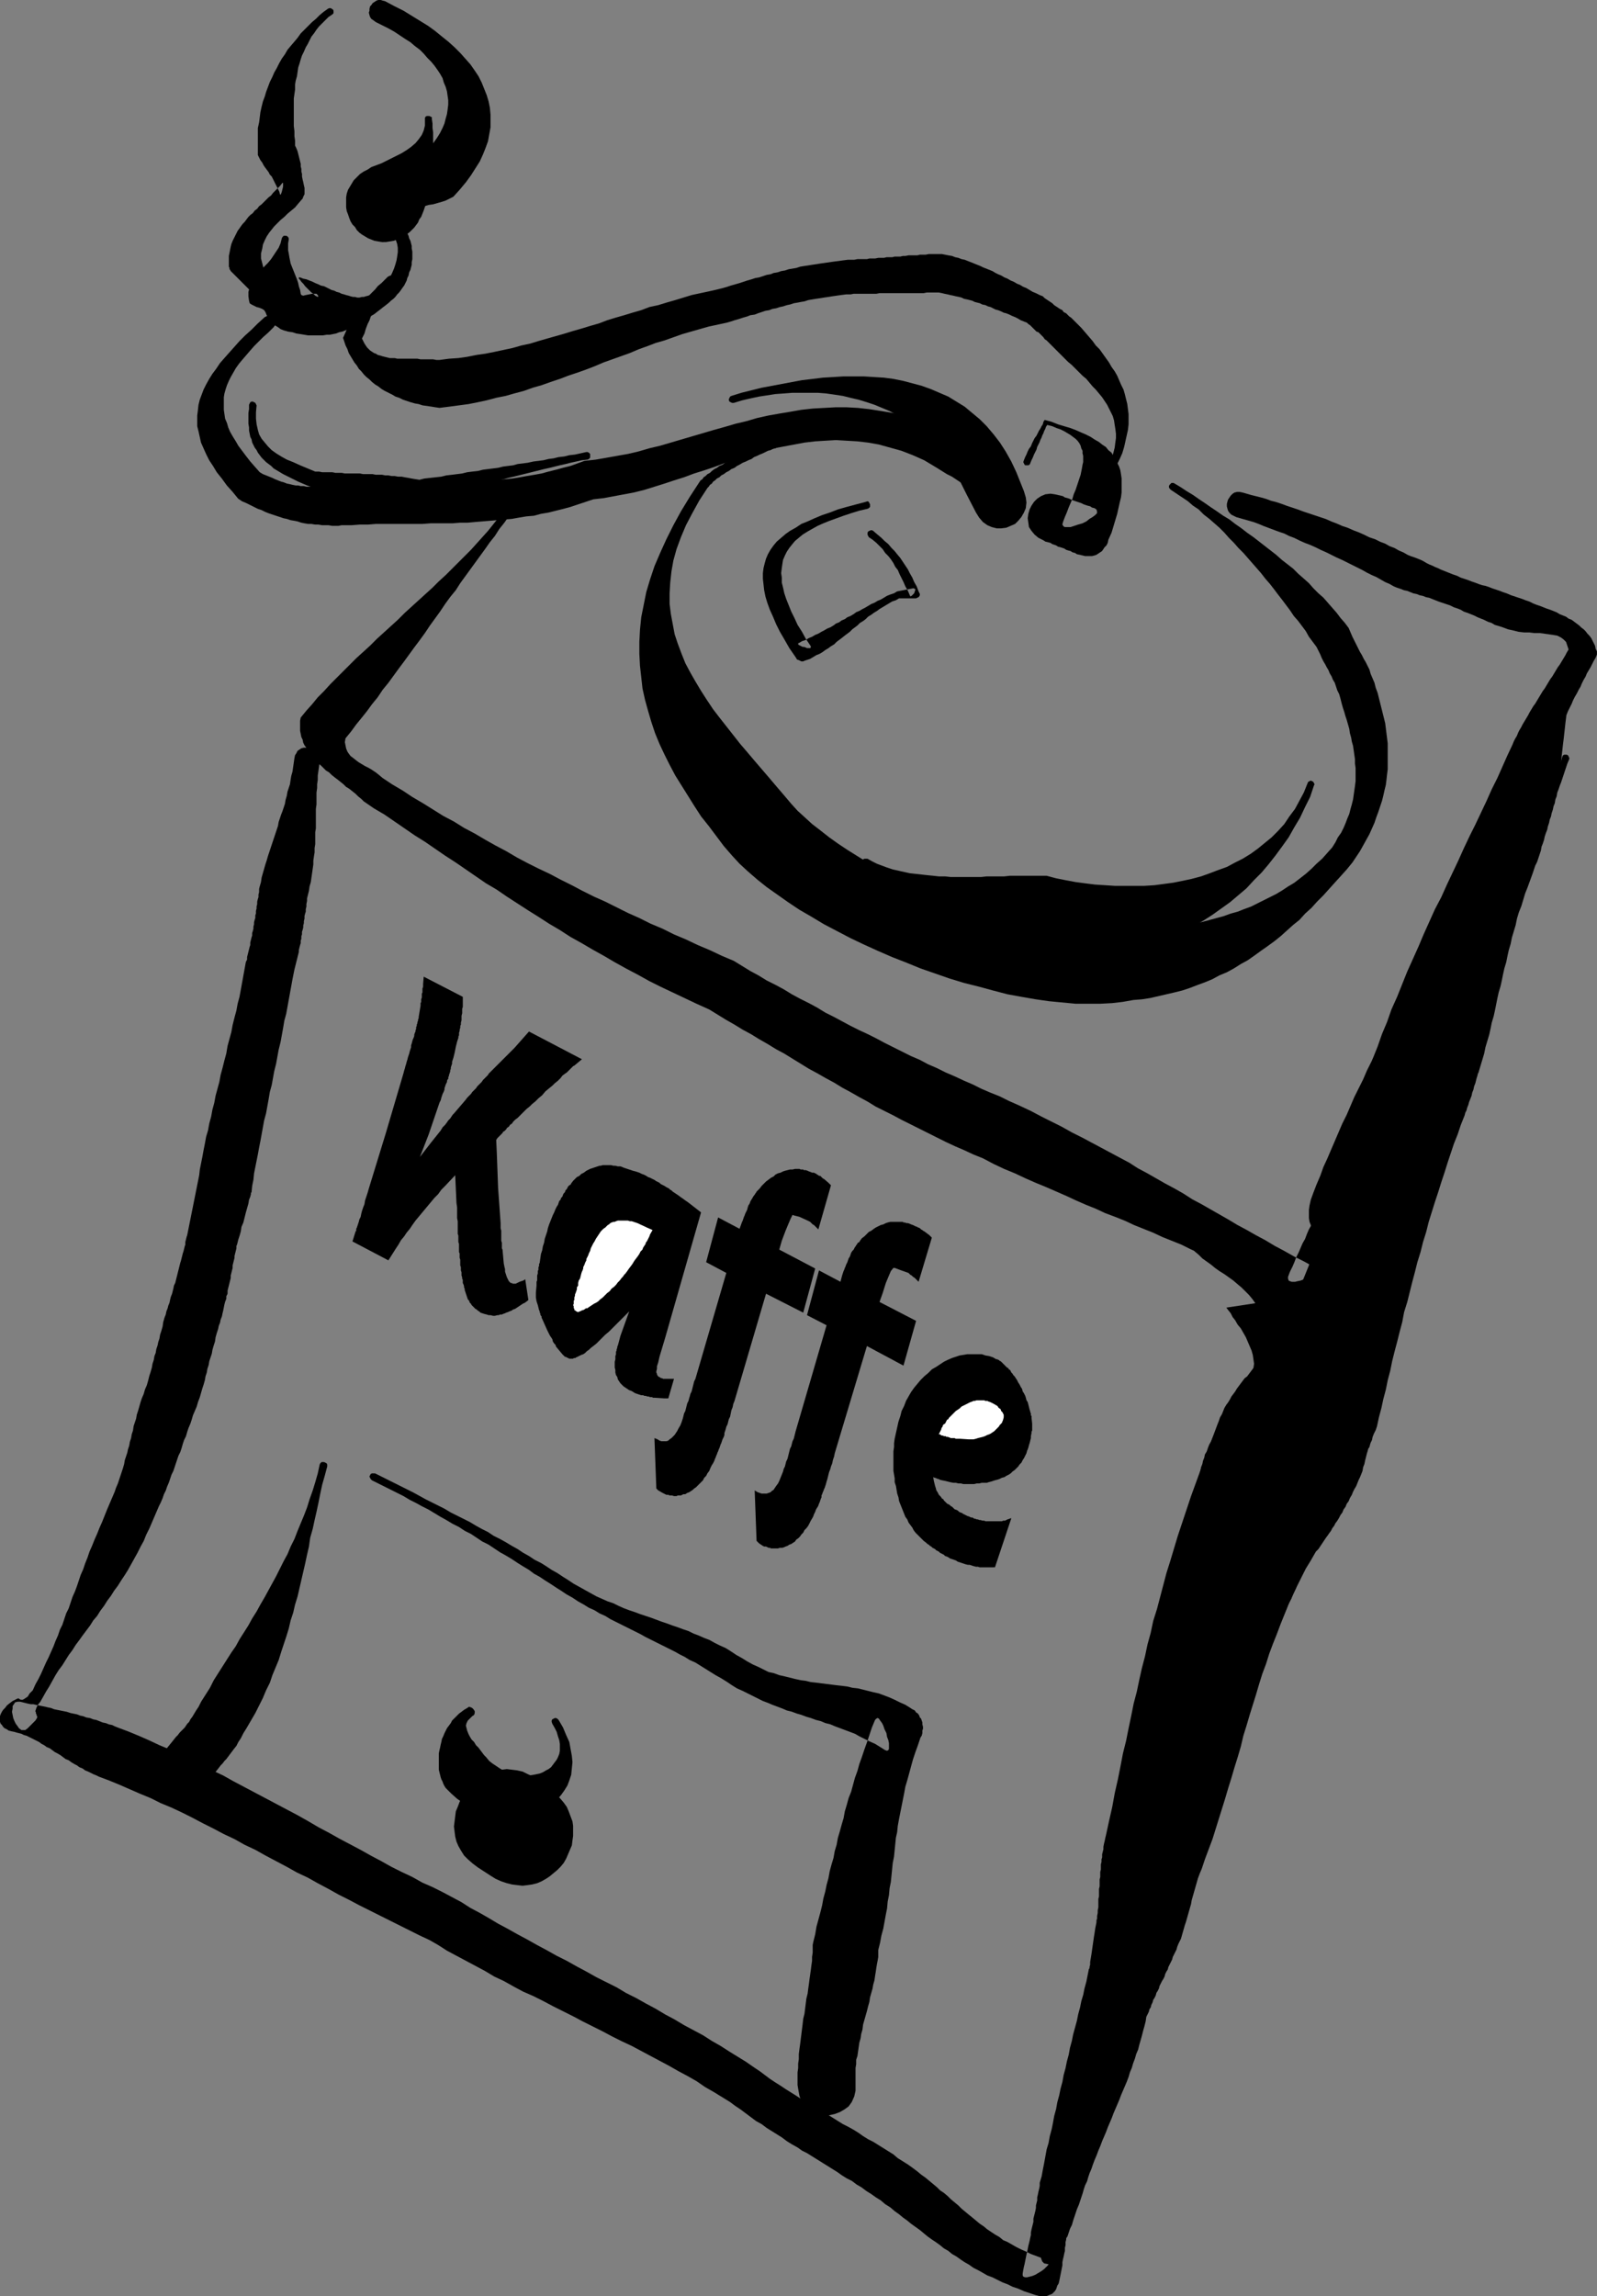
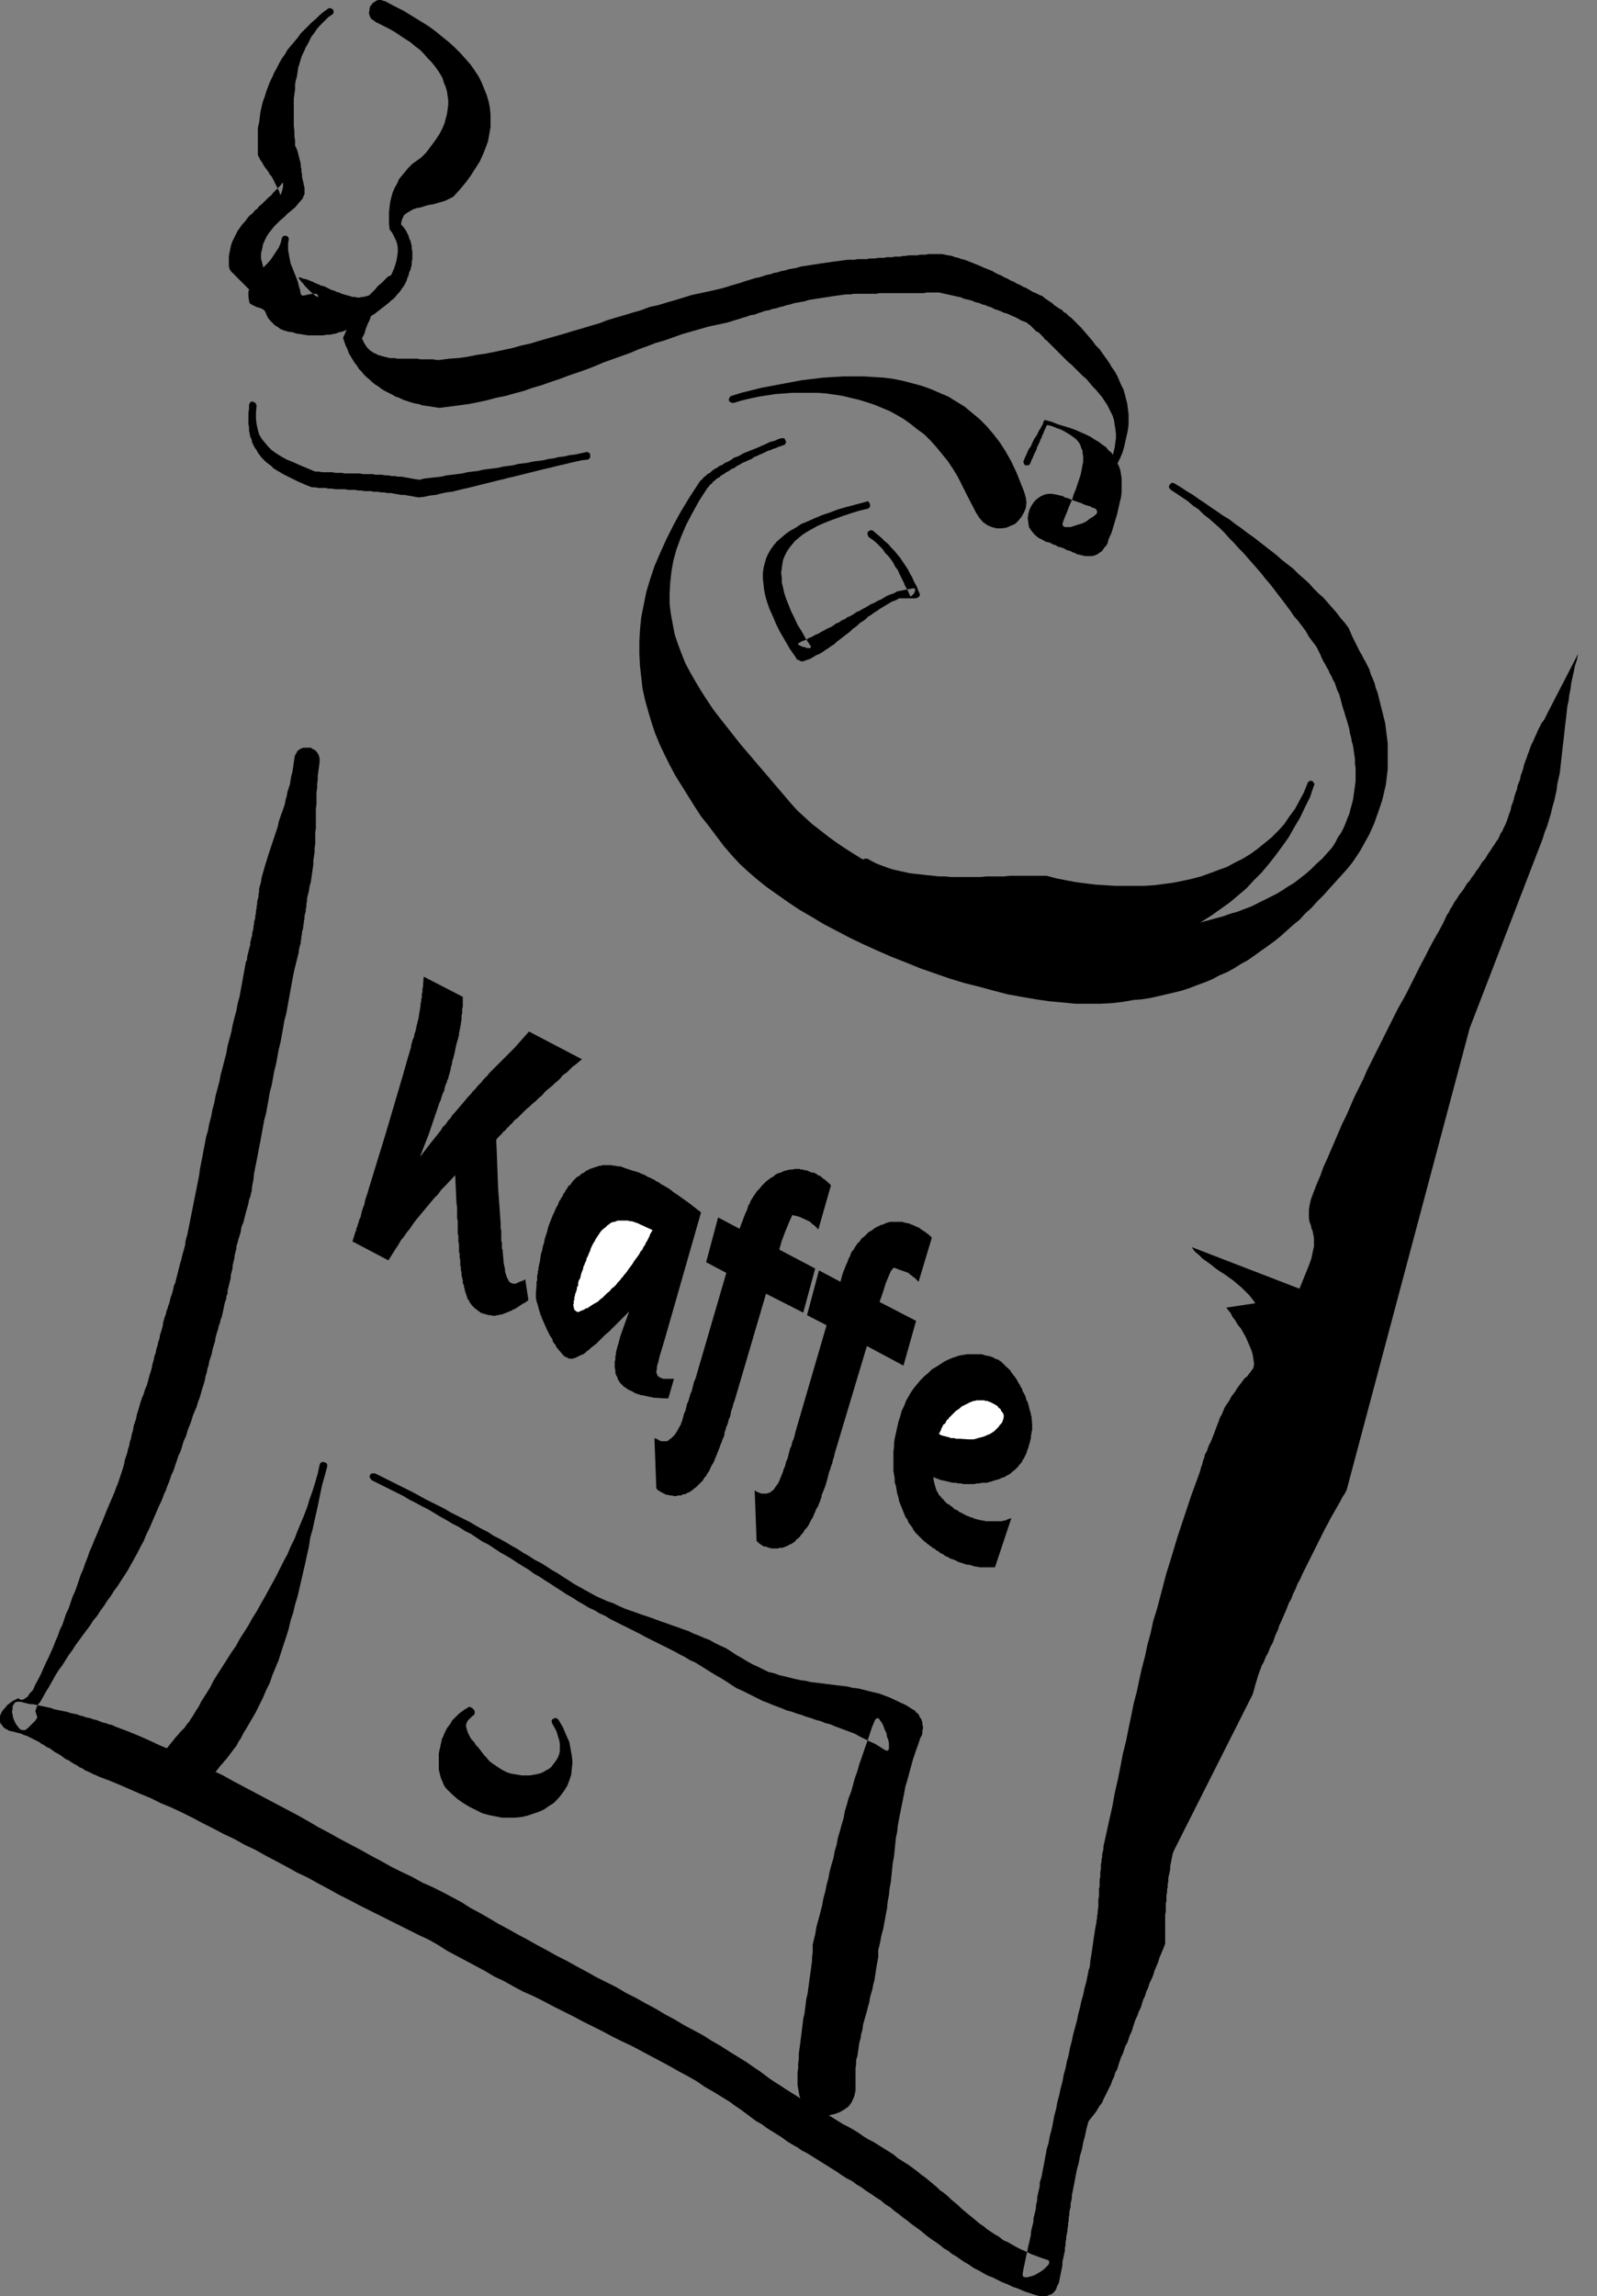
<svg xmlns="http://www.w3.org/2000/svg" xmlns:ns1="http://sodipodi.sourceforge.net/DTD/sodipodi-0.dtd" xmlns:ns2="http://www.inkscape.org/namespaces/inkscape" version="1.0" width="108.305mm" height="155.711mm" id="svg26" ns1:docname="Coffee Grinder 1.wmf">
  <rect width="100%" height="100%" fill="#808080" stroke="none" />
  <ns1:namedview id="namedview26" pagecolor="#ffffff" bordercolor="#000000" borderopacity="0.25" ns2:showpageshadow="2" ns2:pageopacity="0.0" ns2:pagecheckerboard="0" ns2:deskcolor="#d1d1d1" ns2:document-units="mm" />
  <defs id="defs1">
    <pattern id="WMFhbasepattern" patternUnits="userSpaceOnUse" width="6" height="6" x="0" y="0" />
  </defs>
  <path style="fill:#000000;fill-opacity:1;fill-rule:evenodd;stroke:none" d="m 282.807,121.678 0.808,-1.454 0.808,-1.454 0.485,-1.293 0.485,-1.454 0.323,-1.293 0.162,-1.293 0.162,-1.131 v -1.131 l -0.162,-1.293 -0.162,-0.97 -0.162,-1.131 -0.323,-1.131 -0.485,-0.97 -0.485,-0.97 -0.485,-0.97 -0.646,-0.97 -0.646,-0.97 -0.808,-0.97 -0.808,-0.97 -0.808,-0.808 -0.808,-0.97 -0.808,-0.97 -0.97,-0.808 -0.97,-0.97 -0.808,-0.808 -0.97,-0.97 -0.97,-0.808 -0.97,-0.97 -0.97,-0.97 -0.97,-0.97 -0.97,-0.97 -0.808,-0.808 -0.485,-0.485 -0.323,-0.323 -0.485,-0.323 -0.323,-0.485 -0.323,-0.323 -0.323,-0.323 -0.323,-0.323 -0.323,-0.323 -0.485,-0.162 -0.323,-0.323 -0.323,-0.323 -0.323,-0.323 -0.323,-0.323 -0.323,-0.323 -0.485,-0.323 -0.323,-0.323 -0.808,-0.323 -0.808,-0.323 -0.808,-0.485 -0.646,-0.323 -0.808,-0.323 -0.646,-0.323 -0.808,-0.323 -0.646,-0.162 -0.646,-0.323 -0.808,-0.323 -0.646,-0.162 -0.646,-0.323 -0.646,-0.323 -0.646,-0.162 -0.646,-0.323 -0.808,-0.162 -0.646,-0.323 -0.646,-0.162 -0.646,-0.162 -0.646,-0.323 -0.646,-0.162 -0.646,-0.162 -0.808,-0.162 -0.646,-0.323 -0.646,-0.162 -0.808,-0.162 -0.646,-0.162 -0.808,-0.162 -0.646,-0.162 -0.808,-0.162 -0.646,-0.162 -0.808,-0.162 h -0.808 -0.808 -0.808 -0.646 l -0.808,0.162 h -0.808 -0.646 -0.646 -0.646 -0.808 -0.646 -0.646 -0.646 -0.646 -0.646 -0.646 -0.646 -0.646 -0.646 -0.646 -0.646 -0.646 l -0.808,0.162 h -0.646 -0.646 -0.808 -0.646 -0.808 -0.646 -0.808 -0.808 l -0.808,0.162 h -1.131 l -1.293,0.162 -1.131,0.162 -1.131,0.162 -0.97,0.162 -1.131,0.162 -0.97,0.162 -1.131,0.162 -0.97,0.162 -0.97,0.162 -0.97,0.323 -0.97,0.162 -0.808,0.162 -0.97,0.162 -0.97,0.323 -0.808,0.162 -0.97,0.323 -0.808,0.162 -0.97,0.323 -0.97,0.162 -0.808,0.323 -0.97,0.162 -0.97,0.323 -0.97,0.323 -0.808,0.323 -1.131,0.162 -0.808,0.323 -1.131,0.323 -0.97,0.323 -1.131,0.323 -0.97,0.323 -1.131,0.323 -2.262,0.485 -2.262,0.485 -2.262,0.646 -2.262,0.646 -2.262,0.646 -2.262,0.808 -2.262,0.808 -2.262,0.646 -2.101,0.808 -2.262,0.808 -2.262,0.97 -2.262,0.808 -2.262,0.808 -2.262,0.808 -2.262,0.97 -2.101,0.808 -2.262,0.808 -2.424,0.808 -2.101,0.808 -2.424,0.808 -2.262,0.808 -2.262,0.646 -2.262,0.808 -2.424,0.646 -2.262,0.646 -2.424,0.485 -2.424,0.646 -2.262,0.485 -2.424,0.485 -2.424,0.323 -2.424,0.323 -2.586,0.323 -1.131,-0.162 -0.97,-0.162 -1.131,-0.162 -1.131,-0.162 -0.97,-0.323 -0.97,-0.162 -1.131,-0.323 -0.97,-0.323 -0.97,-0.323 -0.97,-0.485 -0.97,-0.323 -0.808,-0.485 -0.97,-0.485 -0.97,-0.485 -0.808,-0.485 -0.808,-0.646 -0.808,-0.485 -0.808,-0.646 -0.646,-0.646 -0.808,-0.646 -0.646,-0.646 -0.646,-0.808 -0.646,-0.646 -0.485,-0.808 -0.646,-0.808 -0.485,-0.808 -0.485,-0.808 -0.485,-0.808 -0.323,-0.97 -0.485,-0.97 -0.323,-0.97 -0.323,-0.97 0.646,-1.454 0.646,-1.454 0.646,-1.293 0.646,-1.131 0.646,-1.131 0.646,-0.97 0.646,-0.97 0.646,-0.808 0.808,-0.808 0.646,-0.808 0.808,-0.808 0.808,-0.808 0.646,-0.808 0.97,-0.808 0.808,-0.808 0.808,-0.808 0.323,-0.162 0.323,-0.162 0.323,0.162 0.323,0.162 0.162,0.323 0.162,0.323 v 0.323 l -0.323,0.323 -0.808,0.808 -0.646,0.808 -0.646,0.808 -0.485,0.646 -0.485,0.808 -0.485,0.808 -0.485,0.646 -0.485,0.808 -0.323,0.97 -0.323,0.808 -0.485,0.97 -0.323,0.97 -0.485,0.97 -0.485,1.293 -0.323,1.131 -0.646,1.293 0.323,0.646 0.323,0.646 0.323,0.485 0.323,0.485 0.323,0.323 0.485,0.485 0.485,0.323 0.485,0.323 0.485,0.162 0.485,0.323 0.646,0.162 0.485,0.162 0.646,0.162 0.646,0.162 0.646,0.162 h 0.646 0.646 l 0.646,0.162 h 0.808 0.646 0.808 0.646 0.808 0.808 0.646 l 0.808,0.162 h 0.808 0.808 0.808 0.808 l 0.808,0.162 h 0.808 l 2.424,-0.323 2.424,-0.162 2.262,-0.323 2.424,-0.485 2.262,-0.323 2.424,-0.485 2.262,-0.485 2.262,-0.485 2.262,-0.646 2.262,-0.485 2.101,-0.646 2.262,-0.646 2.262,-0.646 2.262,-0.646 2.101,-0.646 2.262,-0.646 2.101,-0.646 2.262,-0.646 2.101,-0.808 2.101,-0.646 2.262,-0.646 2.101,-0.646 2.262,-0.646 2.101,-0.808 2.262,-0.485 2.101,-0.646 2.262,-0.646 2.101,-0.646 2.101,-0.646 2.262,-0.485 2.262,-0.485 2.101,-0.485 1.293,-0.323 1.131,-0.323 0.97,-0.323 1.131,-0.323 1.131,-0.323 0.97,-0.323 0.97,-0.323 1.131,-0.323 0.97,-0.323 0.97,-0.162 0.97,-0.323 0.97,-0.323 0.97,-0.162 0.808,-0.323 0.97,-0.162 0.97,-0.323 0.97,-0.162 0.97,-0.323 0.97,-0.162 0.97,-0.162 0.97,-0.323 0.97,-0.162 1.131,-0.162 0.97,-0.162 1.131,-0.162 0.97,-0.162 1.131,-0.162 1.131,-0.162 1.131,-0.162 1.293,-0.162 1.131,-0.162 1.293,-0.162 h 0.808 0.808 l 0.808,-0.162 h 0.808 0.808 0.808 l 0.646,-0.162 h 0.808 0.646 l 0.808,-0.162 h 0.646 0.808 l 0.646,-0.162 h 0.646 0.808 l 0.646,-0.162 h 0.646 0.808 l 0.646,-0.162 h 0.646 l 0.808,-0.162 h 0.646 0.808 0.808 l 0.646,-0.162 h 0.808 0.646 l 0.808,-0.162 h 0.808 0.808 0.808 0.97 l 0.808,0.162 0.808,0.162 0.97,0.162 0.808,0.323 0.808,0.162 0.808,0.323 0.808,0.162 0.808,0.323 0.808,0.323 0.808,0.323 0.808,0.323 0.808,0.323 0.646,0.323 0.808,0.323 0.808,0.323 0.808,0.323 0.808,0.485 0.646,0.323 0.808,0.323 0.808,0.485 0.808,0.323 0.808,0.485 0.808,0.323 0.808,0.485 0.808,0.323 0.808,0.485 0.808,0.323 0.808,0.485 0.808,0.485 0.808,0.323 0.97,0.485 0.808,0.323 0.485,0.485 0.485,0.323 0.485,0.323 0.485,0.323 0.485,0.323 0.485,0.485 0.485,0.323 0.485,0.323 0.485,0.323 0.646,0.323 0.323,0.485 0.646,0.323 0.323,0.323 0.485,0.485 0.485,0.323 0.485,0.485 1.131,1.131 0.97,0.97 0.97,1.131 0.97,1.131 0.97,1.131 0.808,1.131 0.97,0.97 0.808,1.131 0.808,1.131 0.808,1.131 0.646,1.131 0.808,1.131 0.646,1.131 0.485,1.131 0.485,1.131 0.646,1.293 0.323,1.131 0.323,1.293 0.323,1.293 0.162,1.293 0.162,1.293 v 1.293 1.293 l -0.162,1.454 -0.323,1.454 -0.323,1.454 -0.323,1.454 -0.485,1.616 -0.646,1.454 -0.808,1.616 -0.808,1.778 -0.97,1.616 -0.323,0.323 -0.323,0.162 h -0.323 l -0.323,-0.162 -0.162,-0.162 -0.162,-0.323 -0.162,-0.323 z" id="path1" />
  <path style="fill:#000000;fill-opacity:1;fill-rule:evenodd;stroke:none" d="m 98.74,0.323 2.424,1.293 2.262,1.131 2.101,1.293 2.101,1.293 2.101,1.293 1.778,1.293 1.778,1.454 1.616,1.293 1.616,1.454 1.454,1.454 1.293,1.454 1.293,1.454 1.131,1.616 0.97,1.454 0.808,1.616 0.646,1.616 0.646,1.616 0.485,1.616 0.323,1.616 0.162,1.778 v 1.616 1.616 l -0.323,1.778 -0.323,1.778 -0.646,1.778 -0.646,1.616 -0.808,1.778 -1.131,1.778 -1.131,1.778 -1.293,1.778 -1.616,1.939 -1.616,1.778 -0.97,0.485 -0.97,0.485 -0.97,0.323 -1.131,0.323 -1.131,0.323 -1.131,0.162 -1.131,0.323 -0.97,0.323 -0.97,0.162 -0.97,0.323 -0.808,0.485 -0.808,0.485 -0.646,0.485 -0.323,0.646 -0.323,0.808 -0.162,0.97 0.485,0.485 0.485,0.646 0.323,0.485 0.323,0.646 0.323,0.646 0.162,0.646 0.323,0.646 0.162,0.646 0.162,0.646 V 63.667 l 0.162,0.808 v 0.646 0.646 0.646 l -0.162,0.808 v 0.646 l -0.162,0.646 -0.162,0.646 -0.323,0.646 -0.162,0.808 -0.323,0.646 -0.162,0.646 -0.323,0.646 -0.323,0.646 -0.485,0.646 -0.323,0.485 -0.485,0.646 -0.485,0.485 -0.485,0.646 -0.485,0.485 -0.646,0.485 -0.485,0.485 -0.808,0.646 -0.646,0.485 -0.808,0.646 -0.646,0.485 -0.808,0.646 -0.808,0.485 -0.646,0.485 -0.646,0.485 -0.808,0.485 -0.646,0.323 -0.808,0.485 -0.808,0.323 -0.646,0.485 -0.808,0.323 -0.808,0.323 -0.808,0.323 -0.808,0.162 -0.808,0.323 -0.808,0.162 -0.808,0.162 h -0.808 l -0.97,0.162 H 81.933 80.964 79.994 79.024 L 78.055,85.805 77.085,85.643 75.954,85.482 74.984,85.159 73.853,84.997 72.722,84.674 71.914,84.351 71.267,83.866 70.459,83.381 69.813,82.735 69.167,82.088 68.682,81.442 68.359,80.796 68.035,79.988 67.712,79.503 67.227,79.18 66.419,78.856 65.773,78.695 65.126,78.372 64.48,78.049 63.995,77.725 63.834,77.079 63.672,75.948 v -1.131 l 0.323,-1.131 0.323,-0.97 0.485,-0.97 0.646,-0.97 0.808,-0.808 0.808,-0.97 0.808,-0.808 0.808,-0.808 0.808,-0.97 0.646,-0.97 0.646,-0.97 0.646,-0.97 0.485,-1.131 0.323,-1.293 0.162,-0.323 0.323,-0.323 h 0.323 0.323 l 0.323,0.162 0.162,0.162 0.162,0.323 v 0.323 l -0.162,0.97 v 0.97 0.808 l 0.162,0.808 0.162,0.97 0.162,0.808 0.162,0.808 0.323,0.808 0.323,0.808 0.323,0.808 0.323,0.808 0.323,0.808 0.323,0.97 0.162,0.808 0.323,0.97 0.162,0.97 0.162,0.323 0.485,0.162 0.646,-0.162 0.808,-0.162 0.808,-0.162 h 0.646 0.485 l 0.323,0.323 0.162,0.323 -0.162,0.162 L 81.125,75.948 80.802,75.786 80.317,75.301 79.832,74.978 79.348,74.494 78.701,73.847 78.216,73.362 77.732,72.716 77.247,72.231 76.924,71.746 76.6,71.423 v -0.162 -0.162 h 0.323 l 0.808,0.323 0.808,0.162 0.808,0.323 0.808,0.323 0.646,0.323 0.808,0.323 0.646,0.323 0.808,0.162 0.646,0.323 0.646,0.323 0.646,0.323 0.646,0.162 0.646,0.323 0.646,0.162 0.646,0.323 0.646,0.162 0.485,0.162 0.646,0.162 0.485,0.162 0.646,0.162 h 0.485 l 0.646,0.162 h 0.485 l 0.646,-0.162 h 0.485 l 0.485,-0.162 0.646,-0.162 0.485,-0.162 0.646,-0.323 0.485,-0.162 0.485,-0.323 0.646,-0.485 0.808,-0.808 0.808,-0.808 0.646,-0.808 0.646,-0.97 0.485,-0.97 0.485,-1.131 0.323,-0.97 0.323,-1.131 0.162,-0.97 0.162,-1.131 v -1.131 l -0.162,-0.97 -0.323,-0.97 -0.485,-0.97 -0.485,-0.97 -0.646,-0.808 -0.162,-1.616 v -1.454 -1.293 l 0.162,-1.454 0.162,-1.293 0.323,-1.293 0.323,-1.131 0.485,-1.131 0.646,-1.131 0.485,-1.131 0.808,-0.97 0.808,-0.97 0.808,-0.97 0.97,-0.97 1.131,-0.808 1.131,-0.808 1.293,-1.293 0.97,-1.293 0.97,-1.293 0.808,-1.131 0.808,-1.293 0.646,-1.293 0.485,-1.131 0.323,-1.293 0.323,-1.131 0.162,-1.131 0.162,-1.293 v -1.131 l -0.162,-1.131 -0.162,-1.131 -0.323,-1.131 -0.485,-1.131 -0.323,-1.131 -0.646,-1.131 -0.646,-0.97 -0.808,-1.131 -0.808,-0.97 -0.97,-0.97 -0.97,-1.131 -0.97,-0.97 -1.293,-0.97 -1.131,-0.97 -1.293,-0.808 L 102.457,9.049 101.003,8.08 99.548,7.272 97.932,6.464 96.316,5.656 95.67,5.171 95.185,4.848 94.862,4.363 94.7,3.878 94.538,3.232 94.7,2.747 V 2.262 L 94.862,1.616 95.185,1.293 95.508,0.808 95.993,0.485 96.478,0.162 96.962,0 h 0.646 l 0.485,0.162 z" id="path2" />
  <path style="fill:#000000;fill-opacity:1;fill-rule:evenodd;stroke:none" d="m 85.165,3.717 -0.97,0.646 -0.808,0.808 -0.808,0.808 -0.808,0.808 -0.646,0.808 -0.646,0.97 -0.646,0.808 -0.485,0.97 -0.485,0.97 -0.485,0.808 -0.485,1.131 -0.485,0.97 -0.323,0.97 -0.323,1.131 -0.323,0.97 -0.162,1.131 -0.162,1.131 -0.323,1.131 -0.162,0.97 v 1.293 l -0.162,1.131 -0.162,1.131 v 1.131 1.293 1.131 1.131 1.293 1.131 l 0.162,1.293 v 1.293 l 0.162,1.131 v 1.293 l 0.323,0.646 0.323,0.808 0.162,0.646 0.162,0.646 0.162,0.646 0.162,0.646 0.162,0.646 v 0.646 l 0.162,0.646 v 0.646 l 0.162,0.646 v 0.646 l 0.162,0.808 0.162,0.646 0.162,0.808 0.162,0.646 v 0.323 0.485 0.323 0.485 l -0.162,0.323 -0.162,0.323 -0.162,0.485 -0.162,0.162 -0.97,1.131 -0.808,0.97 -0.97,0.808 -0.97,0.808 -0.808,0.808 -0.97,0.808 -0.808,0.808 -0.808,0.808 -0.646,0.808 -0.646,0.808 -0.646,0.97 -0.485,0.97 -0.485,1.131 -0.162,0.97 -0.323,1.293 v 1.293 l 1.616,6.302 v 0.485 0.485 0.485 0.485 l -0.323,0.323 -0.162,0.323 -0.162,0.323 -0.323,0.162 -0.323,0.162 H 66.904 66.419 66.096 L 65.611,75.625 65.288,75.463 64.803,75.14 64.48,74.817 59.147,69.484 58.986,69.161 58.824,68.999 v -0.323 l -0.162,-0.323 v -0.323 -0.162 -0.323 -0.162 -0.97 -0.808 l 0.162,-0.808 0.162,-0.808 0.162,-0.808 0.162,-0.646 0.323,-0.808 0.323,-0.646 0.323,-0.646 0.323,-0.646 0.323,-0.646 0.485,-0.646 0.323,-0.485 0.485,-0.646 0.485,-0.485 0.485,-0.646 0.485,-0.646 0.485,-0.485 0.646,-0.485 0.485,-0.646 0.646,-0.485 0.485,-0.646 0.646,-0.485 0.646,-0.646 0.485,-0.485 0.646,-0.646 0.646,-0.485 0.485,-0.646 0.646,-0.646 0.646,-0.646 0.485,-0.485 0.646,-0.808 h 0.162 v 0.323 0.646 L 72.399,48.477 72.237,49.124 72.075,49.608 71.914,49.932 71.752,49.77 71.591,49.124 71.267,48.477 70.944,47.831 70.621,47.185 70.298,46.538 69.975,45.892 69.651,45.246 69.167,44.761 68.843,44.114 68.359,43.468 67.874,42.822 67.551,42.337 67.227,41.691 66.743,41.044 66.419,40.398 66.096,39.751 v -1.454 -1.293 -1.454 -1.454 -1.293 l 0.323,-1.454 0.162,-1.293 0.162,-1.293 0.323,-1.454 0.323,-1.293 0.485,-1.293 0.323,-1.131 0.485,-1.293 0.485,-1.293 0.646,-1.293 0.485,-1.131 0.646,-1.131 0.646,-1.293 0.646,-1.131 0.808,-1.131 0.646,-1.131 0.808,-0.97 0.97,-1.131 0.808,-0.97 0.808,-1.131 0.97,-0.97 0.97,-0.97 0.97,-0.97 0.97,-0.808 0.97,-0.97 0.97,-0.808 1.131,-0.808 0.323,-0.162 h 0.485 l 0.162,0.162 0.323,0.162 0.162,0.323 v 0.323 0.323 z" id="path3" />
-   <path style="fill:#000000;fill-opacity:1;fill-rule:evenodd;stroke:none" d="m 70.136,83.866 -1.293,1.293 -1.454,1.293 -1.131,1.131 -1.131,1.131 -1.131,1.293 -0.97,1.131 -0.97,1.131 -0.808,0.97 -0.808,1.131 -0.646,1.131 -0.646,1.131 -0.485,0.97 -0.485,1.131 -0.323,0.97 -0.323,1.131 -0.162,0.97 v 1.131 0.97 1.131 l 0.162,1.131 0.162,1.131 0.485,1.131 0.323,1.131 0.485,1.131 0.646,1.131 0.808,1.293 0.646,1.131 0.97,1.293 0.97,1.293 1.131,1.454 1.131,1.293 1.293,1.454 0.808,0.485 0.808,0.323 0.808,0.323 0.808,0.323 0.646,0.323 0.808,0.323 0.808,0.323 0.646,0.162 0.808,0.323 0.808,0.162 0.646,0.162 0.808,0.162 h 0.646 l 0.646,0.162 h 0.808 l 0.646,0.162 h 0.808 0.646 0.646 0.808 0.646 0.646 0.646 0.808 0.646 0.646 l 0.646,-0.162 h 0.646 l 0.646,-0.162 h 0.808 0.646 l 0.646,-0.162 h 1.939 1.939 l 2.101,-0.162 h 1.939 1.939 1.939 1.939 1.939 1.939 l 1.939,-0.162 h 1.778 1.939 1.939 l 1.778,-0.162 h 1.939 l 1.778,-0.162 1.939,-0.162 h 1.778 l 1.939,-0.323 1.778,-0.162 1.939,-0.162 1.778,-0.162 1.939,-0.323 1.778,-0.323 1.939,-0.323 1.778,-0.323 1.778,-0.485 1.939,-0.485 1.778,-0.485 1.939,-0.485 1.778,-0.646 1.778,-0.646 2.909,-0.323 2.747,-0.485 2.747,-0.485 2.747,-0.485 2.747,-0.646 2.747,-0.808 2.747,-0.646 2.747,-0.808 2.747,-0.808 2.747,-0.808 2.747,-0.808 2.747,-0.808 2.909,-0.808 2.747,-0.808 2.747,-0.646 2.747,-0.808 2.909,-0.646 2.747,-0.485 2.909,-0.485 2.747,-0.485 2.909,-0.323 2.909,-0.162 2.909,-0.162 h 2.909 l 2.909,0.162 2.909,0.323 3.07,0.485 2.909,0.485 3.07,0.808 3.07,0.97 3.07,1.131 3.07,1.454 1.778,1.131 1.454,1.131 1.454,0.97 1.293,1.131 0.97,0.97 0.97,0.97 0.808,1.131 0.97,0.97 0.646,0.97 0.808,0.97 0.808,0.97 0.808,1.131 0.808,0.97 0.97,1.131 0.97,1.131 1.293,1.131 0.323,0.323 0.162,0.485 0.162,0.485 0.162,0.323 -0.162,0.485 -0.162,0.323 -0.162,0.485 -0.162,0.323 -0.323,0.323 -0.485,0.162 -0.323,0.162 -0.485,0.162 h -0.485 l -0.323,-0.162 -0.485,-0.162 -0.485,-0.323 -1.131,-1.131 -0.97,-0.808 -0.97,-0.97 -0.97,-0.646 -0.97,-0.808 -0.808,-0.646 -0.97,-0.646 -0.97,-0.646 -0.97,-0.646 -0.97,-0.646 -0.97,-0.646 -1.293,-0.646 -1.293,-0.808 -1.293,-0.808 -1.616,-0.97 -1.616,-0.97 -2.909,-1.293 -2.909,-1.131 -2.909,-0.808 -2.909,-0.808 -2.747,-0.485 -2.747,-0.323 -2.747,-0.162 -2.747,-0.162 -2.747,0.162 -2.586,0.162 -2.747,0.323 -2.586,0.485 -2.586,0.485 -2.586,0.485 -2.586,0.808 -2.586,0.646 -2.586,0.808 -2.586,0.808 -2.586,0.808 -2.586,0.97 -2.424,0.808 -2.586,0.808 -2.586,0.97 -2.586,0.808 -2.424,0.808 -2.586,0.808 -2.586,0.808 -2.586,0.646 -2.586,0.485 -2.586,0.485 -2.586,0.485 -2.747,0.323 -1.939,0.646 -1.939,0.646 -1.939,0.646 -1.778,0.485 -1.939,0.485 -1.939,0.485 -1.939,0.323 -1.778,0.485 -1.939,0.162 -1.939,0.323 -1.778,0.323 -1.939,0.162 -1.778,0.162 -1.939,0.162 -1.939,0.162 -1.939,0.162 -1.778,0.162 h -1.939 l -1.939,0.162 h -1.939 -1.939 -1.778 l -2.101,0.162 h -1.939 -1.939 -1.939 -2.101 -1.939 -2.101 l -1.939,0.162 h -2.101 l -2.101,0.162 h -0.808 -0.97 -0.808 l -0.808,0.162 h -0.808 -0.808 l -0.97,-0.162 h -0.808 -0.808 l -0.97,-0.162 h -0.808 l -0.97,-0.162 h -0.808 l -0.97,-0.162 -0.808,-0.162 -0.97,-0.323 -0.808,-0.162 -0.97,-0.162 -0.97,-0.323 -0.808,-0.162 -0.97,-0.323 -0.97,-0.323 -0.97,-0.323 -0.97,-0.323 -0.808,-0.323 -0.97,-0.485 -0.97,-0.323 -0.97,-0.485 -0.97,-0.485 -0.97,-0.485 -1.131,-0.485 -0.97,-0.646 -1.454,-1.778 -1.454,-1.616 -1.293,-1.778 -1.293,-1.616 -0.97,-1.616 -0.97,-1.454 -0.808,-1.616 -0.646,-1.454 -0.646,-1.454 -0.323,-1.454 -0.323,-1.454 -0.323,-1.293 v -1.454 -1.293 l 0.162,-1.293 0.162,-1.454 0.323,-1.293 0.485,-1.293 0.485,-1.293 0.646,-1.293 0.808,-1.454 0.808,-1.293 0.97,-1.293 0.97,-1.454 1.131,-1.293 1.293,-1.454 1.293,-1.454 1.293,-1.454 1.454,-1.454 1.616,-1.454 1.616,-1.616 1.778,-1.616 0.646,-0.323 0.646,-0.162 0.646,0.162 0.485,0.485 0.323,0.485 0.162,0.646 -0.162,0.646 z" id="path4" />
  <path style="fill:#000000;fill-opacity:1;fill-rule:evenodd;stroke:none" d="m 262.445,117.962 0.323,-0.808 0.323,-0.646 0.323,-0.808 0.323,-0.646 0.485,-0.646 0.323,-0.808 0.323,-0.646 0.323,-0.646 0.485,-0.646 0.323,-0.646 0.323,-0.646 0.323,-0.485 0.323,-0.646 0.323,-0.485 0.162,-0.646 0.323,-0.485 1.778,0.485 1.616,0.646 1.616,0.485 1.616,0.485 1.293,0.485 1.454,0.646 1.131,0.485 1.293,0.646 0.97,0.646 1.131,0.646 0.808,0.646 0.97,0.646 0.646,0.808 0.808,0.646 0.485,0.97 0.646,0.808 0.323,0.808 0.485,0.97 0.323,0.97 0.162,0.97 0.162,1.131 v 1.131 1.131 1.293 l -0.162,1.293 -0.323,1.293 -0.323,1.454 -0.323,1.454 -0.485,1.616 -0.485,1.616 -0.485,1.616 -0.808,1.778 -0.162,0.808 -0.323,0.646 -0.485,0.485 -0.323,0.485 -0.323,0.485 -0.485,0.323 -0.485,0.323 -0.485,0.323 -0.485,0.162 -0.646,0.162 h -0.485 -0.646 -0.646 l -0.646,-0.162 -0.646,-0.162 -0.808,-0.162 -0.485,-0.323 -0.646,-0.162 -0.485,-0.323 -0.646,-0.162 -0.485,-0.162 -0.485,-0.323 -0.485,-0.162 -0.485,-0.162 -0.646,-0.162 -0.485,-0.323 -0.485,-0.162 -0.485,-0.162 -0.485,-0.323 -0.646,-0.162 -0.646,-0.162 -0.485,-0.323 -1.293,-0.646 -0.97,-0.808 -0.808,-0.97 -0.646,-0.97 -0.162,-1.131 -0.162,-1.131 0.162,-1.131 0.323,-1.131 0.485,-0.97 0.646,-0.97 0.808,-0.808 0.97,-0.646 1.131,-0.485 1.293,-0.162 1.131,0.162 1.454,0.323 0.646,0.162 0.485,0.323 0.646,0.162 0.485,0.162 0.646,0.323 0.485,0.162 0.485,0.162 0.485,0.162 0.485,0.162 0.485,0.162 0.646,0.323 0.485,0.162 0.485,0.162 0.646,0.162 0.485,0.323 0.646,0.162 0.485,0.323 0.162,0.485 v 0.485 l -0.485,0.485 -0.646,0.485 -0.808,0.485 -0.808,0.646 -0.97,0.485 -1.131,0.323 -0.97,0.323 -0.97,0.323 h -0.808 -0.646 l -0.323,-0.162 -0.323,-0.485 0.162,-0.646 0.485,-1.293 0.485,-1.131 0.485,-1.293 0.485,-1.131 0.485,-1.131 0.323,-1.131 0.485,-1.131 0.323,-0.97 0.323,-0.97 0.323,-0.97 0.323,-0.97 0.162,-0.808 0.162,-0.808 0.162,-0.97 0.162,-0.646 v -0.808 -0.808 l -0.162,-0.646 v -0.646 l -0.323,-0.646 -0.162,-0.646 -0.323,-0.646 -0.485,-0.646 -0.485,-0.485 -0.646,-0.485 -0.646,-0.485 -0.808,-0.485 -0.808,-0.485 -0.97,-0.485 -0.97,-0.323 -1.131,-0.485 -1.293,-0.323 -0.323,0.485 -0.162,0.485 -0.323,0.646 -0.162,0.485 -0.323,0.646 -0.162,0.485 -0.323,0.646 -0.162,0.485 -0.323,0.646 -0.323,0.646 -0.162,0.646 -0.323,0.646 -0.323,0.646 -0.323,0.808 -0.323,0.646 -0.323,0.808 -0.162,0.323 -0.323,0.162 h -0.323 -0.485 l -0.162,-0.162 -0.162,-0.323 -0.162,-0.323 z" id="path5" />
  <path style="fill:#000000;fill-opacity:1;fill-rule:evenodd;stroke:none" d="m 65.773,103.903 -0.162,1.778 v 1.616 l 0.162,1.454 0.323,1.454 0.323,1.131 0.646,1.131 0.808,0.97 0.808,0.97 0.97,0.97 1.131,0.808 1.293,0.808 1.454,0.808 1.616,0.646 1.778,0.808 1.939,0.808 1.939,0.808 h 0.97 l 0.808,0.162 h 0.97 0.808 0.808 l 0.808,0.162 h 0.808 0.808 l 0.808,0.162 h 0.808 0.808 0.808 0.808 0.646 l 0.808,0.162 h 0.808 0.808 0.808 l 0.808,0.162 h 0.808 0.808 l 0.808,0.162 h 0.808 l 0.808,0.162 h 0.808 l 0.808,0.162 h 0.97 l 0.808,0.162 0.97,0.162 0.808,0.162 0.97,0.162 0.97,0.162 1.293,-0.323 1.454,-0.162 1.454,-0.162 1.454,-0.162 1.293,-0.323 1.454,-0.162 1.293,-0.162 1.293,-0.162 1.293,-0.323 1.293,-0.162 1.454,-0.162 1.293,-0.323 1.293,-0.162 1.293,-0.162 1.293,-0.162 1.293,-0.323 1.293,-0.162 1.293,-0.162 1.131,-0.323 1.293,-0.162 1.293,-0.162 1.454,-0.323 1.293,-0.162 1.293,-0.162 1.293,-0.323 1.293,-0.162 1.293,-0.323 1.454,-0.162 1.293,-0.323 1.454,-0.162 1.454,-0.323 1.454,-0.323 h 0.323 l 0.323,0.162 0.323,0.323 v 0.323 0.323 0.323 l -0.323,0.323 -0.323,0.162 -1.454,0.162 -1.454,0.323 -1.454,0.323 -1.293,0.323 -1.454,0.323 -1.293,0.323 -1.293,0.323 -1.454,0.323 -1.293,0.323 -1.293,0.323 -1.293,0.323 -1.293,0.323 -1.293,0.323 -1.293,0.323 -1.454,0.323 -1.131,0.323 -1.454,0.323 -1.293,0.323 -1.293,0.323 -1.293,0.323 -1.293,0.323 -1.293,0.323 -1.293,0.323 -1.454,0.323 -1.293,0.323 -1.293,0.323 -1.454,0.162 -1.454,0.323 -1.293,0.323 -1.454,0.162 -1.454,0.323 -1.454,0.162 -0.97,-0.162 -0.808,-0.162 -0.97,-0.162 -0.97,-0.162 h -0.808 l -0.808,-0.162 -0.97,-0.162 -0.808,-0.162 h -0.97 l -0.808,-0.162 h -0.808 l -0.808,-0.162 h -0.97 l -0.808,-0.162 h -0.808 -0.808 l -0.808,-0.162 h -0.808 l -0.808,-0.162 h -0.97 -0.808 l -0.808,-0.162 h -0.808 -0.808 -0.808 l -0.97,-0.162 h -0.808 l -0.808,-0.162 h -0.808 -0.97 l -0.808,-0.162 h -0.808 l -1.293,-0.485 -1.131,-0.485 -1.131,-0.485 -0.97,-0.485 -0.97,-0.485 -0.97,-0.485 -0.97,-0.485 -0.808,-0.485 -0.808,-0.485 -0.808,-0.485 -0.646,-0.646 -0.646,-0.485 -0.646,-0.485 -0.646,-0.646 -0.485,-0.485 -0.485,-0.646 -0.485,-0.646 -0.323,-0.646 -0.485,-0.646 -0.323,-0.646 -0.323,-0.646 -0.162,-0.808 -0.323,-0.646 -0.162,-0.808 -0.162,-0.808 v -0.808 l -0.162,-0.97 v -0.808 -0.97 -0.97 l 0.162,-0.97 v -1.131 l 0.162,-0.323 0.162,-0.323 0.323,-0.162 h 0.323 l 0.323,0.162 0.323,0.162 0.162,0.323 z" id="path6" />
  <path style="fill:#000000;fill-opacity:1;fill-rule:evenodd;stroke:none" d="m 187.461,101.479 2.586,-0.808 2.586,-0.646 2.586,-0.646 2.586,-0.485 2.586,-0.485 2.586,-0.485 2.586,-0.485 2.747,-0.323 2.586,-0.323 2.747,-0.162 2.586,-0.162 h 2.586 2.586 l 2.586,0.162 2.586,0.162 2.424,0.323 2.424,0.485 2.424,0.646 2.424,0.646 2.262,0.808 2.262,0.97 2.262,0.97 2.101,1.293 2.101,1.293 1.939,1.616 1.939,1.616 1.778,1.778 1.778,2.101 1.616,2.101 1.454,2.262 1.454,2.585 1.293,2.747 1.939,4.848 0.485,1.616 0.162,1.293 -0.162,1.454 -0.485,1.131 -0.646,1.131 -0.808,0.97 -0.808,0.808 -1.131,0.485 -1.131,0.485 -1.293,0.162 h -1.131 l -1.293,-0.323 -1.131,-0.485 -1.131,-0.808 -0.97,-1.131 -0.808,-1.293 -2.424,-4.686 -1.131,-2.262 -1.131,-2.262 -1.293,-2.101 -1.293,-1.939 -1.454,-1.778 -1.454,-1.778 -1.454,-1.616 -1.616,-1.616 -1.778,-1.293 -1.616,-1.293 -1.778,-1.293 -1.939,-1.131 -1.778,-0.97 -1.939,-0.808 -1.939,-0.808 -1.939,-0.646 -2.101,-0.646 -2.101,-0.485 -1.939,-0.485 -2.101,-0.323 -2.262,-0.323 -2.101,-0.162 h -2.101 -2.262 -2.101 l -2.101,0.162 -2.262,0.162 -2.101,0.323 -2.101,0.323 -2.262,0.485 -2.101,0.485 -2.101,0.646 h -0.485 l -0.323,-0.162 -0.323,-0.162 -0.162,-0.323 v -0.323 l 0.162,-0.323 0.162,-0.323 z" id="path7" />
  <path style="fill:#000000;fill-opacity:1;fill-rule:evenodd;stroke:none" d="m 200.874,114.083 -0.485,0.162 -0.485,0.162 -0.485,0.162 -0.646,0.323 -0.646,0.162 -0.646,0.323 -0.646,0.162 -0.646,0.323 -0.646,0.323 -0.808,0.323 -0.646,0.323 -0.808,0.323 -0.646,0.485 -0.808,0.323 -0.646,0.323 -0.808,0.323 -0.808,0.485 -0.646,0.323 -0.646,0.485 -0.808,0.323 -0.646,0.485 -0.646,0.323 -0.646,0.485 -0.646,0.323 -0.485,0.485 -0.646,0.323 -0.485,0.485 -0.485,0.323 -0.323,0.485 -0.485,0.323 -0.323,0.485 -0.323,0.323 -2.101,3.232 -1.778,3.232 -1.616,3.07 -1.293,3.07 -1.131,3.07 -0.808,2.909 -0.485,2.747 -0.323,2.909 -0.162,2.747 v 2.747 l 0.323,2.585 0.485,2.585 0.485,2.585 0.808,2.424 0.97,2.585 0.97,2.424 1.293,2.424 1.293,2.262 1.454,2.424 1.454,2.262 1.616,2.424 1.616,2.101 1.778,2.262 1.778,2.262 1.778,2.262 1.939,2.262 1.778,2.101 1.939,2.262 1.939,2.262 1.778,2.101 1.939,2.262 1.778,2.101 1.616,1.778 1.778,1.616 1.939,1.778 2.101,1.616 2.262,1.778 2.262,1.616 2.424,1.616 2.586,1.616 2.586,1.616 2.747,1.616 2.909,1.616 2.747,1.454 2.909,1.454 3.07,1.454 2.909,1.293 3.07,1.293 3.07,1.293 3.07,1.131 3.07,1.131 3.07,0.97 3.07,0.97 3.07,0.808 3.07,0.646 2.909,0.646 2.909,0.485 2.747,0.323 2.747,0.323 2.586,0.162 h 2.586 l 2.586,-0.162 2.262,-0.162 2.262,-0.485 1.939,-0.162 1.939,-0.162 1.778,-0.323 1.939,-0.162 1.778,-0.323 1.939,-0.323 1.939,-0.162 1.778,-0.323 1.778,-0.485 1.939,-0.323 1.778,-0.323 1.778,-0.485 1.778,-0.485 1.778,-0.485 1.778,-0.646 1.778,-0.485 1.616,-0.646 1.778,-0.646 1.616,-0.808 1.616,-0.808 1.616,-0.808 1.616,-0.808 1.616,-0.97 1.454,-0.97 1.616,-0.97 1.454,-1.131 1.454,-1.131 1.454,-1.293 1.293,-1.293 1.454,-1.293 1.293,-1.454 1.293,-1.454 0.808,-1.293 0.646,-1.293 0.808,-1.131 0.646,-1.293 0.485,-1.131 0.485,-1.293 0.485,-1.131 0.323,-1.293 0.323,-1.131 0.323,-1.293 0.162,-1.131 0.162,-1.131 0.162,-1.131 0.162,-1.293 v -1.131 -1.131 -1.131 l -0.162,-1.131 v -1.131 l -0.162,-1.131 -0.162,-1.131 -0.162,-1.131 -0.323,-1.131 -0.162,-0.97 -0.323,-1.131 -0.162,-1.131 -0.323,-1.131 -0.323,-1.131 -0.323,-0.97 -0.323,-1.131 -0.323,-0.97 -0.323,-1.131 -0.323,-1.293 -0.323,-1.131 -0.485,-0.97 -0.323,-0.97 -0.323,-0.97 -0.485,-0.808 -0.323,-0.808 -0.485,-0.808 -0.323,-0.808 -0.485,-0.808 -0.323,-0.646 -0.485,-0.808 -0.485,-0.97 -0.323,-0.808 -0.485,-0.97 -0.485,-0.97 -0.97,-1.293 -0.97,-1.293 -0.808,-1.454 -0.97,-1.293 -0.97,-1.293 -1.131,-1.293 -0.97,-1.454 -0.97,-1.293 -0.97,-1.293 -1.131,-1.454 -0.97,-1.293 -1.131,-1.454 -1.131,-1.293 -1.131,-1.454 -1.131,-1.293 -1.131,-1.293 -1.131,-1.293 -1.131,-1.293 -1.293,-1.293 -1.131,-1.293 -1.293,-1.293 -1.131,-1.293 -1.293,-1.293 -1.293,-1.131 -1.293,-1.131 -1.454,-1.131 -1.293,-1.293 -1.454,-0.97 -1.293,-1.131 -1.454,-0.97 -1.454,-0.97 -1.454,-0.97 -0.323,-0.323 -0.162,-0.323 v -0.323 l 0.162,-0.323 0.323,-0.323 0.162,-0.162 h 0.485 l 0.323,0.162 1.616,0.97 1.454,0.97 1.616,0.97 1.616,1.131 1.454,0.97 1.616,1.131 1.454,0.97 1.616,1.131 1.616,0.97 1.454,1.131 1.616,1.131 1.454,1.131 1.616,1.131 1.454,1.131 1.454,1.131 1.454,1.131 1.454,1.131 1.454,1.293 1.454,1.131 1.454,1.131 1.293,1.293 1.293,1.131 1.454,1.293 1.131,1.293 1.293,1.293 1.293,1.131 1.131,1.293 1.131,1.293 1.131,1.293 0.97,1.293 1.131,1.293 0.97,1.293 0.485,1.131 0.485,1.131 0.485,0.97 0.485,0.97 0.485,0.97 0.485,0.97 0.485,0.808 0.485,0.97 0.485,0.808 0.485,0.97 0.485,0.97 0.323,1.131 0.485,1.131 0.485,1.131 0.323,1.293 0.485,1.293 0.323,1.293 0.323,1.293 0.323,1.293 0.323,1.293 0.323,1.293 0.323,1.293 0.162,1.293 0.162,1.293 0.162,1.293 0.162,1.293 v 1.293 1.293 1.293 1.454 1.293 l -0.162,1.293 -0.162,1.454 -0.162,1.293 -0.323,1.293 -0.323,1.454 -0.323,1.293 -0.485,1.454 -0.485,1.454 -0.485,1.293 -0.485,1.454 -0.646,1.454 -0.646,1.454 -0.808,1.454 -0.808,1.454 -0.808,1.454 -0.97,1.454 -0.97,1.454 -1.454,1.778 -1.454,1.616 -1.616,1.778 -1.454,1.616 -1.454,1.616 -1.616,1.616 -1.454,1.616 -1.616,1.454 -1.454,1.616 -1.616,1.293 -1.616,1.454 -1.616,1.454 -1.616,1.293 -1.778,1.293 -1.616,1.131 -1.778,1.293 -1.616,1.131 -1.778,0.97 -1.778,1.131 -1.778,0.97 -1.939,0.808 -1.778,0.97 -1.939,0.808 -1.778,0.646 -2.101,0.808 -1.939,0.646 -1.939,0.485 -2.101,0.485 -2.101,0.485 -2.101,0.485 -2.101,0.323 -2.101,0.162 -2.747,0.485 -2.747,0.323 -3.07,0.162 h -3.07 -3.232 l -3.394,-0.323 -3.394,-0.323 -3.394,-0.485 -3.717,-0.646 -3.555,-0.646 -3.717,-0.97 -3.555,-0.97 -3.878,-0.97 -3.717,-1.131 -3.717,-1.293 -3.717,-1.293 -3.555,-1.454 -3.717,-1.454 -3.717,-1.616 -3.555,-1.616 -3.394,-1.616 -3.394,-1.778 -3.394,-1.778 -3.232,-1.939 -3.07,-1.778 -2.909,-1.939 -2.747,-1.939 -2.747,-1.939 -2.424,-1.939 -2.424,-2.101 -2.101,-1.939 -1.939,-2.101 -2.101,-2.424 -1.939,-2.585 -1.939,-2.585 -1.939,-2.424 -1.778,-2.747 -1.616,-2.585 -1.616,-2.585 -1.616,-2.585 -1.454,-2.747 -1.293,-2.585 -1.293,-2.747 -1.131,-2.747 -0.97,-2.909 -0.808,-2.747 -0.808,-2.909 -0.646,-2.909 -0.323,-2.909 -0.323,-2.909 -0.162,-3.07 v -3.07 l 0.162,-3.07 0.323,-3.232 0.646,-3.232 0.646,-3.232 0.97,-3.232 1.131,-3.393 1.454,-3.393 1.616,-3.555 1.778,-3.555 1.939,-3.555 2.262,-3.717 2.424,-3.717 0.323,-0.485 0.485,-0.323 0.323,-0.485 0.485,-0.323 0.485,-0.485 0.646,-0.323 0.485,-0.485 0.646,-0.485 0.646,-0.323 0.646,-0.485 0.808,-0.323 0.646,-0.485 0.808,-0.323 0.808,-0.485 0.646,-0.485 0.97,-0.323 0.646,-0.323 0.808,-0.485 0.808,-0.323 0.808,-0.323 0.808,-0.323 0.808,-0.323 0.808,-0.323 0.646,-0.323 0.808,-0.323 0.646,-0.323 0.646,-0.323 0.646,-0.162 0.646,-0.162 0.646,-0.323 0.485,-0.162 0.485,-0.162 h 0.485 0.323 l 0.162,0.323 0.162,0.323 0.162,0.323 -0.162,0.323 -0.162,0.323 z" id="path8" />
  <path style="fill:#000000;fill-opacity:1;fill-rule:evenodd;stroke:none" d="m 336.783,201.343 -0.97,2.909 -1.293,2.585 -1.293,2.747 -1.454,2.424 -1.454,2.585 -1.616,2.262 -1.778,2.424 -1.778,2.262 -1.778,2.101 -1.939,1.939 -1.939,2.101 -2.101,1.778 -2.101,1.778 -2.262,1.616 -2.262,1.616 -2.262,1.454 -2.424,1.293 -2.424,1.131 -2.424,1.131 -2.586,0.97 -2.586,0.97 -2.586,0.646 -2.747,0.646 -2.586,0.485 -2.747,0.323 -2.747,0.162 -2.747,0.162 h -2.909 l -2.747,-0.323 -2.909,-0.323 -2.909,-0.485 -2.747,-0.646 -1.454,-0.162 h -1.293 l -1.293,-0.323 -1.293,-0.323 -1.454,-0.323 -1.293,-0.323 -1.454,-0.485 -1.293,-0.323 -1.454,-0.646 -1.454,-0.485 -1.293,-0.646 -1.454,-0.646 -1.454,-0.646 -1.293,-0.646 -1.454,-0.646 -1.454,-0.808 -1.293,-0.808 -1.454,-0.808 -1.454,-0.808 -1.454,-0.808 -1.293,-0.808 -1.454,-0.808 -1.454,-0.808 -1.293,-0.808 -1.454,-0.808 -1.293,-0.808 -1.454,-0.97 -1.454,-0.646 -1.293,-0.97 -1.293,-0.646 -1.454,-0.808 -1.293,-0.808 -0.323,-0.162 -0.162,-0.323 v -0.323 l 0.162,-0.323 0.162,-0.323 0.323,-0.162 h 0.323 0.485 l 1.131,0.646 1.293,0.646 1.293,0.485 1.293,0.485 1.454,0.485 1.454,0.323 1.454,0.323 1.454,0.323 1.454,0.162 1.454,0.162 1.454,0.162 1.616,0.162 1.454,0.162 h 1.616 l 1.454,0.162 h 1.616 1.454 1.616 1.616 1.454 l 1.454,-0.162 h 1.616 1.454 1.454 l 1.454,-0.162 h 1.454 1.454 1.293 1.293 1.293 1.293 1.293 l 2.424,0.646 2.424,0.485 2.586,0.485 2.424,0.323 2.586,0.323 2.586,0.162 2.424,0.162 h 2.586 2.586 2.424 l 2.586,-0.162 2.424,-0.323 2.424,-0.323 2.424,-0.485 2.262,-0.485 2.424,-0.646 2.262,-0.808 2.101,-0.808 2.262,-0.808 2.101,-1.131 1.939,-0.97 2.101,-1.293 1.778,-1.293 1.778,-1.454 1.778,-1.454 1.616,-1.616 1.616,-1.778 1.293,-1.939 1.454,-1.939 1.131,-2.101 1.131,-2.101 0.97,-2.424 0.162,-0.323 0.323,-0.162 0.323,-0.162 0.323,0.162 0.323,0.162 0.162,0.323 0.162,0.323 z" id="path9" />
-   <path style="fill:#000000;fill-opacity:1;fill-rule:evenodd;stroke:none" d="m 130.415,132.343 -1.131,1.616 -1.293,1.616 -1.131,1.778 -1.293,1.616 -1.131,1.616 -1.293,1.778 -1.293,1.778 -1.293,1.778 -1.293,1.778 -1.293,1.778 -1.131,1.778 -1.454,1.778 -1.293,1.778 -1.293,1.939 -1.293,1.778 -1.293,1.778 -1.293,1.939 -1.293,1.778 -1.454,1.939 -1.293,1.778 -1.293,1.778 -1.454,1.939 -1.293,1.778 -1.293,1.778 -1.454,1.778 -1.293,1.939 -1.454,1.778 -1.293,1.778 -1.293,1.616 -1.454,1.778 -1.293,1.778 -1.454,1.778 -0.162,0.97 0.162,0.808 0.162,0.808 0.323,0.808 0.323,0.485 0.485,0.646 0.646,0.485 0.808,0.646 0.646,0.485 0.808,0.485 0.808,0.485 0.97,0.485 0.808,0.485 0.97,0.646 0.808,0.646 0.97,0.808 2.424,1.616 2.747,1.616 2.424,1.616 2.747,1.616 2.586,1.616 2.586,1.616 2.747,1.454 2.586,1.616 2.747,1.454 2.747,1.616 2.586,1.454 2.747,1.454 2.747,1.616 2.747,1.454 2.909,1.454 2.747,1.293 2.747,1.454 2.909,1.454 2.747,1.454 2.909,1.454 2.909,1.293 2.909,1.454 2.909,1.454 2.909,1.293 2.909,1.454 3.07,1.293 2.909,1.454 3.07,1.293 3.07,1.454 3.07,1.293 3.07,1.454 3.07,1.293 2.101,1.293 2.101,1.293 2.101,1.131 2.101,1.293 2.262,1.131 2.101,1.131 2.101,1.293 2.101,1.131 2.262,1.131 2.101,1.131 2.101,1.293 2.262,1.131 2.101,1.131 2.101,1.131 2.262,1.131 2.101,0.97 2.262,1.131 2.101,1.131 2.262,1.131 2.262,1.131 2.262,1.131 2.262,0.97 2.101,1.131 2.262,0.97 2.262,1.131 2.262,0.97 2.424,1.131 2.262,0.97 2.262,1.131 2.262,0.97 2.424,0.97 2.262,1.131 2.909,1.293 2.747,1.293 2.747,1.454 2.586,1.293 2.586,1.293 2.586,1.454 2.586,1.293 2.424,1.293 2.424,1.293 2.424,1.293 2.424,1.293 2.424,1.293 2.262,1.454 2.424,1.293 2.262,1.293 2.262,1.293 2.424,1.293 2.262,1.293 2.262,1.454 2.424,1.293 2.262,1.293 2.262,1.293 2.262,1.293 2.424,1.454 2.424,1.293 2.262,1.293 2.424,1.293 2.424,1.454 2.424,1.293 2.586,1.454 2.586,1.293 2.586,1.454 0.323,0.323 0.162,0.323 -0.162,0.485 -0.323,0.323 -0.485,0.485 -0.646,0.323 -0.808,0.485 -0.808,0.323 -0.808,0.323 -0.808,0.162 -0.646,0.162 h -0.808 l -0.485,-0.162 -0.323,-0.162 -0.162,-0.485 v -0.485 l 0.485,-1.293 0.646,-1.293 0.485,-1.131 0.485,-1.293 0.646,-1.293 0.485,-1.131 0.485,-1.131 0.646,-1.131 0.485,-1.293 0.485,-1.131 0.646,-1.131 0.485,-1.131 0.485,-0.97 0.646,-1.131 0.485,-1.131 0.646,-1.131 0.485,-1.131 0.485,-1.131 0.485,-0.97 0.485,-1.131 0.646,-1.131 0.485,-1.131 0.485,-1.131 0.485,-1.131 0.323,-1.131 0.485,-1.131 0.485,-1.131 0.323,-1.131 0.485,-1.293 0.323,-1.131 0.485,-1.293 0.323,-1.131 0.808,-3.07 0.808,-3.232 0.97,-3.07 0.97,-3.07 1.131,-3.232 0.97,-3.07 1.293,-3.232 1.131,-3.232 1.293,-3.07 1.131,-3.232 1.454,-3.232 1.293,-3.232 1.293,-3.232 1.454,-3.232 1.454,-3.232 1.293,-3.07 1.454,-3.232 1.454,-3.232 1.616,-3.07 1.454,-3.232 1.454,-3.07 1.454,-3.07 1.454,-3.232 1.454,-3.07 1.454,-2.909 1.454,-3.07 1.454,-3.07 1.293,-2.909 1.454,-2.909 1.293,-2.909 1.293,-2.909 1.293,-2.747 0.323,-0.808 0.323,-0.646 0.485,-0.808 0.323,-0.808 0.323,-0.646 0.485,-0.808 0.323,-0.646 0.485,-0.808 0.485,-0.808 0.485,-0.808 0.323,-0.646 0.485,-0.808 0.485,-0.808 0.485,-0.646 0.485,-0.808 0.485,-0.808 0.485,-0.808 0.485,-0.808 0.485,-0.646 0.485,-0.808 0.485,-0.808 0.485,-0.808 0.485,-0.646 0.485,-0.808 0.485,-0.808 0.485,-0.808 0.485,-0.646 0.485,-0.808 0.485,-0.808 0.485,-0.808 0.323,-0.646 0.485,-0.808 -0.323,-0.97 -0.323,-0.97 -0.646,-0.646 -0.646,-0.485 -0.97,-0.485 -0.97,-0.162 -1.131,-0.162 -1.131,-0.162 -1.131,-0.162 h -1.454 l -1.293,-0.162 h -1.293 l -1.454,-0.162 -1.293,-0.323 -1.454,-0.323 -1.293,-0.485 -0.97,-0.323 -1.131,-0.323 -0.808,-0.485 -0.97,-0.323 -0.97,-0.485 -0.808,-0.323 -0.808,-0.323 -0.97,-0.485 -0.808,-0.323 -0.808,-0.323 -0.97,-0.323 -0.808,-0.485 -0.808,-0.323 -0.97,-0.323 -0.97,-0.485 -0.97,-0.323 -0.97,-0.323 -0.97,-0.323 -0.808,-0.323 -0.808,-0.323 -0.808,-0.323 -0.808,-0.162 -0.808,-0.323 -0.808,-0.162 -0.808,-0.323 -0.808,-0.162 -0.808,-0.323 -0.808,-0.323 -0.808,-0.162 -0.808,-0.323 -0.97,-0.323 -0.808,-0.323 -1.131,-0.646 -1.131,-0.485 -1.131,-0.646 -1.131,-0.646 -1.131,-0.485 -1.293,-0.646 -1.131,-0.646 -1.293,-0.646 -1.293,-0.646 -1.293,-0.646 -1.293,-0.646 -1.454,-0.646 -1.293,-0.646 -1.293,-0.646 -1.454,-0.646 -1.293,-0.646 -1.454,-0.646 -1.293,-0.485 -1.454,-0.646 -1.293,-0.646 -1.293,-0.485 -1.293,-0.646 -1.454,-0.485 -1.293,-0.485 -1.293,-0.485 -1.293,-0.485 -1.131,-0.485 -1.293,-0.485 -1.131,-0.323 -1.131,-0.323 -1.131,-0.323 -1.131,-0.323 -0.646,-0.323 -0.646,-0.323 -0.485,-0.485 -0.323,-0.485 -0.162,-0.485 -0.162,-0.646 v -0.646 l 0.162,-0.646 0.162,-0.485 0.323,-0.485 0.323,-0.485 0.485,-0.485 0.485,-0.323 0.646,-0.162 h 0.646 l 0.808,0.162 1.131,0.323 1.131,0.323 1.293,0.323 1.293,0.323 1.131,0.323 1.293,0.485 1.293,0.323 1.454,0.485 1.293,0.485 1.454,0.485 1.454,0.485 1.293,0.485 1.454,0.485 1.454,0.485 1.454,0.485 1.454,0.485 1.454,0.646 1.293,0.485 1.454,0.646 1.454,0.485 1.454,0.646 1.293,0.485 1.454,0.646 1.293,0.646 1.454,0.485 1.293,0.646 1.293,0.485 1.131,0.646 1.293,0.485 1.131,0.646 1.131,0.485 1.131,0.646 0.808,0.323 0.97,0.323 0.808,0.323 0.808,0.323 0.646,0.323 0.808,0.485 0.646,0.323 0.808,0.323 0.646,0.323 0.808,0.323 0.646,0.323 0.808,0.323 0.808,0.323 0.808,0.323 0.808,0.323 0.97,0.323 0.97,0.485 0.97,0.323 0.97,0.323 0.808,0.323 0.97,0.323 0.808,0.323 0.97,0.323 0.808,0.162 0.97,0.323 0.808,0.323 0.97,0.323 0.97,0.323 0.808,0.323 0.97,0.323 1.131,0.485 0.97,0.323 0.97,0.323 0.97,0.323 0.808,0.323 0.97,0.323 0.97,0.485 0.808,0.323 0.97,0.323 0.808,0.323 0.808,0.323 0.97,0.323 0.808,0.323 0.808,0.323 0.808,0.485 0.808,0.323 0.808,0.323 0.646,0.485 0.808,0.323 0.646,0.485 0.646,0.485 0.646,0.485 0.485,0.485 0.646,0.485 0.485,0.485 0.485,0.646 0.485,0.485 0.485,0.646 0.323,0.646 0.323,0.646 0.323,0.646 0.162,0.808 0.323,0.646 v 0.808 l -0.323,0.808 -0.485,0.808 -0.323,0.646 -0.485,0.97 -0.485,0.808 -0.485,0.808 -0.323,0.808 -0.485,0.808 -0.485,0.97 -0.323,0.808 -0.485,0.808 -0.485,0.97 -0.485,0.808 -0.485,0.97 -0.323,0.808 -0.485,0.97 -0.485,0.97 -0.323,0.808 -0.485,0.97 -0.323,0.808 -0.485,0.97 -0.485,0.808 -0.323,0.808 -0.485,0.808 -0.323,0.97 -0.323,0.808 -0.485,0.808 -0.323,0.808 -0.323,0.646 -0.323,0.808 -0.323,0.808 -0.323,0.646 -1.293,2.747 -1.293,2.909 -1.293,2.909 -1.454,2.747 -1.293,3.07 -1.454,2.909 -1.293,2.909 -1.454,3.07 -1.293,3.07 -1.454,3.07 -1.454,3.07 -1.454,3.07 -1.454,3.07 -1.293,3.232 -1.454,3.07 -1.454,3.232 -1.293,3.07 -1.293,3.232 -1.454,3.07 -1.293,3.232 -1.293,3.232 -1.293,3.07 -1.131,3.232 -1.131,3.232 -1.293,3.07 -0.97,3.07 -1.131,3.232 -0.97,3.07 -0.97,3.07 -0.97,3.07 -0.808,3.07 -0.808,3.07 -0.323,1.293 -0.485,1.131 -0.323,1.293 -0.485,1.131 -0.323,1.293 -0.485,1.131 -0.485,1.131 -0.485,1.293 -0.485,1.131 -0.646,1.131 -0.485,1.131 -0.485,1.131 -0.646,1.131 -0.485,1.131 -0.646,1.131 -0.485,1.131 -0.646,0.97 -0.485,1.293 -0.646,0.97 -0.646,1.131 -0.485,1.293 -0.646,1.131 -0.485,1.131 -0.646,1.131 -0.646,1.293 -0.485,1.131 -0.646,1.293 -0.485,1.131 -0.646,1.293 -0.485,1.293 -0.485,1.293 -0.646,1.293 -0.162,0.646 -0.323,0.485 -0.323,0.485 -0.323,0.485 -0.323,0.323 -0.323,0.323 -0.323,0.162 -0.485,0.323 h -0.323 l -0.485,0.162 h -0.485 -0.485 l -0.646,-0.162 -0.485,-0.162 -0.485,-0.162 -0.646,-0.323 -2.586,-1.454 -2.586,-1.293 -2.424,-1.293 -2.586,-1.131 -2.424,-1.293 -2.424,-1.131 -2.586,-1.131 -2.424,-1.131 -2.424,-1.131 -2.424,-0.97 -2.424,-1.131 -2.262,-1.131 -2.424,-0.97 -2.424,-0.97 -2.424,-1.131 -2.424,-0.97 -2.424,-0.97 -2.424,-1.131 -2.424,-0.97 -2.586,-0.97 -2.424,-1.131 -2.424,-0.97 -2.586,-1.131 -2.424,-1.131 -2.586,-1.131 -2.586,-1.131 -2.747,-1.131 -2.586,-1.131 -2.747,-1.293 -2.747,-1.131 -2.747,-1.293 -2.747,-1.454 -2.424,-0.97 -2.424,-1.131 -2.262,-0.97 -2.424,-1.131 -2.262,-1.131 -2.262,-1.131 -2.262,-1.131 -2.262,-1.131 -2.262,-1.131 -2.101,-1.131 -2.262,-1.131 -2.262,-1.131 -2.101,-1.293 -2.101,-1.131 -2.262,-1.293 -2.101,-1.131 -2.101,-1.293 -2.101,-1.131 -2.262,-1.293 -2.101,-1.131 -2.101,-1.293 -2.101,-1.293 -2.101,-1.293 -2.101,-1.131 -2.101,-1.293 -2.262,-1.293 -2.101,-1.293 -2.101,-1.131 -2.101,-1.293 -2.262,-1.293 -2.101,-1.293 -2.101,-1.293 -3.232,-1.454 -3.07,-1.454 -3.07,-1.454 -3.07,-1.454 -2.909,-1.454 -2.909,-1.616 -3.07,-1.616 -2.909,-1.616 -2.747,-1.616 -2.909,-1.616 -2.747,-1.616 -2.909,-1.616 -2.747,-1.778 -2.747,-1.616 -2.747,-1.778 -2.586,-1.616 -2.747,-1.778 -2.747,-1.778 -2.586,-1.778 -2.747,-1.616 -2.586,-1.778 -2.586,-1.778 -2.586,-1.778 -2.747,-1.778 -2.586,-1.778 -2.586,-1.778 -2.586,-1.616 -2.586,-1.778 -2.586,-1.778 -2.586,-1.778 -2.747,-1.616 -2.586,-1.778 -0.646,-0.646 -0.808,-0.646 -0.646,-0.646 -0.808,-0.646 -0.808,-0.646 -0.808,-0.485 -0.646,-0.646 -0.808,-0.646 -0.808,-0.646 -0.646,-0.485 -0.808,-0.646 -0.646,-0.646 -0.808,-0.485 -0.646,-0.646 -0.646,-0.646 -0.646,-0.485 -0.646,-0.646 -0.485,-0.646 -0.646,-0.646 -0.485,-0.646 -0.323,-0.646 -0.485,-0.808 -0.485,-0.646 -0.323,-0.646 -0.162,-0.808 -0.323,-0.646 -0.162,-0.808 -0.162,-0.808 v -0.808 -0.97 -0.808 l 0.162,-0.808 1.454,-1.778 1.454,-1.616 1.454,-1.778 1.616,-1.616 1.616,-1.778 1.616,-1.616 1.616,-1.616 1.778,-1.778 1.616,-1.616 1.778,-1.616 1.778,-1.616 1.778,-1.778 1.778,-1.616 1.778,-1.616 1.778,-1.616 1.778,-1.778 1.778,-1.616 1.778,-1.616 1.778,-1.616 1.778,-1.616 1.616,-1.616 1.778,-1.616 1.616,-1.616 1.616,-1.616 1.616,-1.616 1.616,-1.616 1.454,-1.616 1.454,-1.616 1.454,-1.616 1.293,-1.616 1.293,-1.616 1.293,-1.616 0.323,-0.323 h 0.323 0.323 l 0.323,0.162 0.323,0.323 v 0.323 0.323 z" id="path10" />
  <path style="fill:#000000;fill-opacity:1;fill-rule:evenodd;stroke:none" d="m 81.933,195.202 -0.162,1.293 -0.162,1.131 -0.162,1.131 v 1.131 l -0.162,1.131 v 0.97 l -0.162,1.131 v 0.97 1.131 0.97 l -0.162,1.131 v 0.97 0.97 0.97 1.131 0.97 l -0.162,0.97 v 0.97 1.131 0.97 l -0.162,0.97 v 1.131 l -0.162,0.97 -0.162,1.131 v 0.97 l -0.162,1.131 -0.162,1.131 -0.162,1.131 -0.162,1.131 -0.323,1.131 -0.162,1.131 -0.323,1.293 -0.162,0.646 v 0.646 l -0.162,0.808 v 0.646 l -0.162,0.646 v 0.646 l -0.162,0.485 -0.162,0.646 v 0.646 l -0.162,0.646 v 0.485 l -0.162,0.646 v 0.485 l -0.162,0.646 -0.162,0.485 v 0.646 l -0.162,0.485 v 0.646 l -0.162,0.485 v 0.646 l -0.162,0.485 -0.162,0.646 -0.162,0.646 v 0.485 l -0.162,0.646 -0.162,0.646 -0.162,0.646 -0.162,0.646 -0.162,0.646 -0.162,0.646 -0.162,0.646 -0.162,0.808 -0.323,1.616 -0.323,1.778 -0.323,1.778 -0.323,1.778 -0.323,1.778 -0.323,1.778 -0.485,1.778 -0.323,1.939 -0.323,1.778 -0.323,1.778 -0.485,1.939 -0.323,1.778 -0.323,1.778 -0.485,1.939 -0.323,1.778 -0.323,1.778 -0.485,1.778 -0.323,1.939 -0.323,1.778 -0.323,1.778 -0.485,1.778 -0.323,1.778 -0.323,1.778 -0.323,1.778 -0.323,1.616 -0.323,1.778 -0.323,1.616 -0.323,1.616 -0.323,1.616 -0.162,1.616 -0.323,1.616 -0.162,1.616 -0.162,0.162 v 0.323 l -0.162,0.646 -0.323,0.808 -0.162,0.97 -0.323,1.131 -0.323,1.131 -0.323,1.293 -0.323,1.293 -0.485,1.131 -0.162,1.131 -0.323,1.131 -0.323,0.97 -0.162,0.646 -0.162,0.646 -0.162,0.323 v 0.646 l -0.162,0.646 -0.162,0.646 -0.162,0.646 v 0.485 l -0.162,0.646 -0.162,0.646 -0.162,0.646 v 0.646 l -0.162,0.646 -0.162,0.646 -0.162,0.646 v 0.646 l -0.162,0.646 -0.162,0.646 -0.162,0.646 -0.162,0.646 -0.162,0.646 v 0.808 l -0.323,0.646 v 0.646 l -0.323,0.808 -0.162,0.646 -0.162,0.808 -0.162,0.808 -0.162,0.646 -0.162,0.808 -0.323,0.808 -0.162,0.808 -0.323,0.808 -0.162,0.808 -0.323,0.97 -0.323,1.131 -0.162,1.131 -0.323,0.97 -0.323,1.131 -0.162,0.97 -0.323,0.97 -0.323,0.97 -0.162,0.97 -0.323,0.97 -0.162,0.97 -0.323,0.97 -0.162,0.97 -0.323,1.131 -0.323,0.97 -0.323,1.131 -0.323,1.131 -0.485,1.293 -0.323,1.131 -0.485,1.131 -0.485,1.131 -0.323,1.131 -0.323,0.97 -0.485,1.131 -0.323,0.97 -0.323,1.131 -0.485,0.97 -0.323,0.97 -0.323,1.131 -0.323,0.97 -0.485,0.97 -0.323,0.97 -0.323,0.97 -0.323,0.97 -0.323,0.97 -0.485,0.97 -0.323,0.97 -0.323,0.97 -0.485,1.131 -0.323,0.97 -0.485,0.97 -0.323,0.97 -0.485,1.131 -0.485,0.97 -0.485,1.131 -0.485,1.131 -0.485,1.131 -0.485,1.131 -0.485,1.131 -0.808,1.616 -0.646,1.616 -0.808,1.454 -0.808,1.616 -0.808,1.454 -0.808,1.454 -0.808,1.454 -0.808,1.293 -0.97,1.454 -0.808,1.293 -0.97,1.293 -0.808,1.293 -0.97,1.293 -0.808,1.293 -0.97,1.293 -0.808,1.293 -0.97,1.131 -0.808,1.293 -0.97,1.293 -0.97,1.293 -0.808,1.131 -0.97,1.293 -0.808,1.293 -0.97,1.293 -0.808,1.293 -0.808,1.293 -0.97,1.293 -0.808,1.293 -0.808,1.454 -0.808,1.454 -0.808,1.293 -0.808,1.454 -0.646,1.131 -0.646,0.808 -0.323,0.646 -0.162,0.485 -0.162,0.485 0.162,0.323 v 0.323 l 0.162,0.162 v 0.323 l 0.162,0.162 v 0.323 l -0.162,0.323 -0.323,0.485 -0.485,0.485 -0.646,0.646 -0.808,0.808 -0.646,0.485 H 5.979 5.495 l -0.646,-0.485 -0.323,-0.485 -0.485,-0.646 -0.323,-0.646 -0.323,-0.808 -0.162,-0.808 -0.162,-0.808 0.162,-0.808 v -0.646 l 0.323,-0.485 0.323,-0.485 0.646,-0.162 h 0.646 l 0.646,0.162 0.646,0.162 0.646,0.162 0.808,0.162 h 0.646 l 0.646,0.162 0.808,0.162 0.808,0.162 0.808,0.162 0.646,0.162 0.808,0.162 0.808,0.323 0.808,0.162 0.808,0.162 0.808,0.162 0.808,0.162 0.97,0.323 0.808,0.162 0.808,0.162 0.808,0.323 0.808,0.162 0.808,0.323 0.97,0.162 0.808,0.323 0.808,0.162 0.808,0.323 0.808,0.323 0.808,0.162 0.808,0.323 0.808,0.162 0.646,0.323 0.808,0.323 2.586,0.97 2.747,1.131 2.586,1.131 2.747,1.293 2.747,1.131 2.586,1.293 2.747,1.293 2.747,1.293 2.747,1.454 2.747,1.293 2.586,1.454 2.747,1.454 2.747,1.454 2.747,1.454 2.747,1.454 2.747,1.454 2.747,1.454 2.586,1.454 2.747,1.616 2.747,1.454 2.586,1.454 2.747,1.454 2.747,1.454 2.586,1.454 2.747,1.454 2.586,1.454 2.586,1.293 2.747,1.293 2.586,1.454 2.586,1.131 2.586,1.293 2.424,1.293 2.424,1.293 2.262,1.454 2.424,1.293 2.262,1.293 2.424,1.454 2.424,1.293 2.586,1.454 2.424,1.293 2.586,1.454 2.424,1.293 2.586,1.454 2.586,1.293 2.586,1.454 2.424,1.293 2.586,1.454 2.586,1.293 2.586,1.293 2.424,1.454 2.586,1.293 2.586,1.454 2.424,1.293 2.424,1.454 2.424,1.293 2.424,1.454 2.424,1.293 2.424,1.293 2.262,1.454 2.262,1.293 2.262,1.454 2.101,1.293 2.101,1.293 2.101,1.454 1.454,0.97 1.293,0.97 1.293,0.97 1.454,0.97 1.293,0.808 1.454,0.97 1.293,0.808 1.293,0.808 1.454,0.97 1.293,0.808 1.293,0.808 1.293,0.808 1.454,0.808 1.293,0.646 1.293,0.808 1.293,0.808 1.293,0.808 1.293,0.646 1.454,0.808 1.293,0.808 1.131,0.808 1.293,0.808 1.293,0.646 1.293,0.808 1.293,0.808 1.293,0.808 1.293,0.808 1.131,0.97 1.293,0.808 1.293,0.808 1.131,0.808 1.293,0.97 0.97,0.808 1.131,0.808 0.97,0.808 0.97,0.808 0.97,0.808 0.808,0.808 0.97,0.646 0.97,0.808 0.808,0.808 0.97,0.808 0.97,0.808 0.808,0.808 0.97,0.808 0.97,0.808 0.808,0.646 0.97,0.808 0.97,0.808 0.97,0.646 0.97,0.808 0.97,0.646 0.97,0.646 1.131,0.646 0.97,0.808 1.131,0.485 1.131,0.646 1.131,0.646 1.293,0.646 1.131,0.485 1.293,0.646 1.293,0.485 1.293,0.485 1.454,0.485 0.485,0.162 0.162,0.323 v 0.485 l -0.323,0.485 -0.485,0.485 -0.485,0.485 -0.646,0.485 -0.808,0.485 -0.808,0.485 -0.808,0.323 -0.646,0.162 -0.646,0.162 h -0.485 l -0.485,-0.162 -0.162,-0.323 v -0.485 l 0.162,-0.97 0.162,-0.808 0.162,-0.646 0.162,-0.808 0.162,-0.808 0.162,-0.808 0.162,-0.646 0.162,-0.808 0.162,-0.808 0.162,-0.646 0.162,-0.646 0.162,-0.808 0.162,-0.646 v -0.646 l 0.162,-0.808 0.162,-0.646 0.162,-0.646 0.162,-0.646 v -0.808 l 0.162,-0.646 0.162,-0.646 0.162,-0.646 0.162,-0.808 v -0.646 l 0.162,-0.646 0.162,-0.646 v -0.808 l 0.162,-0.646 0.162,-0.808 0.162,-0.646 0.162,-0.808 v -0.808 l 0.485,-1.616 0.323,-1.778 0.323,-1.616 0.323,-1.778 0.323,-1.778 0.485,-1.616 0.323,-1.778 0.485,-1.778 0.323,-1.616 0.323,-1.778 0.485,-1.778 0.323,-1.778 0.485,-1.778 0.323,-1.616 0.485,-1.778 0.323,-1.778 0.485,-1.778 0.323,-1.616 0.485,-1.778 0.323,-1.778 0.485,-1.778 0.323,-1.616 0.485,-1.778 0.485,-1.778 0.323,-1.616 0.485,-1.778 0.323,-1.616 0.485,-1.616 0.323,-1.616 0.485,-1.778 0.323,-1.616 0.323,-1.616 0.162,-0.162 v -0.323 l 0.162,-0.646 v -0.646 l 0.162,-0.97 0.162,-0.97 0.162,-1.131 0.162,-1.131 0.162,-1.131 0.162,-1.131 0.162,-0.97 0.162,-1.131 0.162,-0.808 0.162,-0.808 v -0.485 l 0.162,-0.485 v -0.646 l 0.162,-0.808 v -0.646 l 0.162,-0.808 v -0.646 -0.808 -0.646 l 0.162,-0.646 v -0.646 -0.646 -0.646 l 0.162,-0.646 v -0.646 -0.646 -0.485 l 0.162,-0.646 v -0.646 -0.646 l 0.162,-0.646 v -0.646 -0.646 l 0.162,-0.646 v -0.646 l 0.162,-0.485 v -0.808 l 0.162,-0.646 0.162,-0.646 v -0.646 l 0.162,-0.808 0.162,-0.646 0.162,-0.808 0.162,-0.646 0.808,-3.717 0.808,-3.555 0.646,-3.555 0.808,-3.555 0.646,-3.232 0.646,-3.393 0.808,-3.232 0.646,-3.232 0.646,-3.07 0.646,-3.232 0.808,-3.07 0.646,-3.07 0.646,-2.909 0.808,-3.07 0.646,-3.07 0.808,-2.909 0.646,-3.07 0.97,-3.07 0.808,-3.07 0.808,-3.07 0.808,-3.07 0.97,-3.07 0.97,-3.232 0.97,-3.232 1.131,-3.393 1.131,-3.393 1.131,-3.393 1.293,-3.555 1.293,-3.555 1.293,-3.717 1.454,-3.717 1.454,-3.878 0.323,-0.808 0.323,-0.97 0.485,-0.808 0.323,-0.808 0.323,-0.808 0.485,-0.808 0.485,-0.646 0.485,-0.808 0.323,-0.646 0.485,-0.646 0.485,-0.646 0.485,-0.808 0.485,-0.646 0.485,-0.646 0.485,-0.646 0.485,-0.646 0.646,-0.485 0.485,-0.646 0.485,-0.646 0.485,-0.646 0.485,-0.646 0.485,-0.646 0.646,-0.646 0.485,-0.646 0.485,-0.646 0.485,-0.646 0.485,-0.646 0.485,-0.646 0.485,-0.646 0.485,-0.808 0.485,-0.646 0.485,-0.808 0.323,-0.485 0.485,-0.162 h 0.485 l 0.485,0.162 0.323,0.323 0.162,0.485 0.162,0.485 -0.323,0.485 -0.323,0.808 -0.485,0.646 -0.323,0.808 -0.323,0.646 -0.323,0.808 -0.323,0.646 -0.162,0.808 -0.323,0.646 -0.162,0.808 -0.162,0.808 -0.162,0.646 -0.323,0.808 v 0.808 l -0.162,0.646 -0.162,0.808 -0.162,0.808 -0.162,0.808 -0.162,0.646 -0.162,0.808 -0.162,0.808 v 0.808 l -0.162,0.808 -0.162,0.808 -0.162,0.808 -0.323,0.808 -0.162,0.808 -0.162,0.808 -0.162,0.808 -0.323,0.808 -0.323,0.97 -0.162,0.808 -0.323,0.808 -1.454,3.878 -1.454,3.717 -1.293,3.555 -1.293,3.555 -1.293,3.555 -1.131,3.393 -1.131,3.232 -1.131,3.232 -1.131,3.232 -0.97,3.07 -0.97,3.07 -0.97,3.07 -0.808,3.07 -0.97,2.909 -0.808,3.07 -0.808,2.909 -0.808,2.909 -0.808,2.909 -0.808,3.07 -0.808,2.909 -0.646,3.07 -0.808,3.07 -0.646,2.909 -0.808,3.232 -0.646,3.07 -0.808,3.232 -0.646,3.232 -0.808,3.232 -0.808,3.393 -0.646,3.555 -0.808,3.393 -0.808,3.717 -0.162,0.646 v 0.808 l -0.162,0.646 -0.162,0.646 -0.162,0.646 v 0.646 l -0.162,0.646 v 0.646 l -0.162,0.646 v 0.646 l -0.162,0.646 v 0.646 0.646 0.485 l -0.162,0.646 v 0.646 0.485 0.646 0.646 l -0.162,0.646 v 0.485 0.646 0.646 0.646 0.646 l -0.162,0.646 v 0.646 0.646 l -0.162,0.808 v 0.646 0.808 l -0.162,0.646 -2.101,13.412 -0.323,1.616 -0.485,1.616 -0.323,1.778 -0.485,1.616 -0.485,1.616 -0.323,1.778 -0.485,1.616 -0.323,1.778 -0.485,1.616 -0.485,1.778 -0.485,1.616 -0.485,1.778 -0.323,1.778 -0.485,1.616 -0.485,1.778 -0.485,1.778 -0.323,1.616 -0.485,1.778 -0.485,1.778 -0.485,1.778 -0.323,1.616 -0.485,1.778 -0.485,1.778 -0.323,1.616 -0.485,1.778 -0.323,1.778 -0.485,1.616 -0.323,1.778 -0.485,1.778 -0.323,1.616 -0.323,1.778 -0.323,1.616 -0.162,0.808 -0.162,0.808 v 0.646 l -0.162,0.808 -0.162,0.646 v 0.808 l -0.162,0.646 -0.162,0.808 v 0.646 l -0.162,0.646 v 0.808 l -0.162,0.646 v 0.646 l -0.162,0.808 v 0.646 l -0.162,0.646 -0.162,0.808 v 0.646 l -0.162,0.646 v 0.808 l -0.162,0.646 v 0.808 l -0.162,0.646 -0.162,0.808 -0.162,0.646 -0.162,0.808 v 0.808 l -0.162,0.808 -0.162,0.808 -0.162,0.808 -0.162,0.808 -0.162,0.808 -0.162,0.646 -0.323,0.485 -0.162,0.485 -0.162,0.485 -0.323,0.485 -0.323,0.323 -0.323,0.323 -0.323,0.162 -0.485,0.162 -0.323,0.162 -0.485,0.162 h -0.485 -0.485 -0.646 l -0.485,-0.162 -0.646,-0.162 -1.454,-0.485 -1.454,-0.485 -1.454,-0.646 -1.454,-0.485 -1.293,-0.646 -1.293,-0.485 -1.293,-0.646 -1.293,-0.646 -1.293,-0.485 -1.131,-0.646 -1.131,-0.646 -1.293,-0.646 -1.131,-0.808 -1.131,-0.646 -0.97,-0.646 -1.131,-0.808 -1.131,-0.646 -0.97,-0.808 -1.131,-0.646 -0.97,-0.808 -1.131,-0.808 -0.97,-0.646 -1.131,-0.808 -0.97,-0.808 -0.97,-0.808 -1.131,-0.808 -1.131,-0.808 -0.97,-0.808 -1.131,-0.808 -0.97,-0.808 -1.131,-0.808 -1.131,-0.97 -1.293,-0.808 -1.131,-0.97 -1.293,-0.808 -1.131,-0.808 -1.293,-0.808 -1.293,-0.97 -1.131,-0.646 -1.293,-0.97 -1.293,-0.646 -1.293,-0.808 -1.131,-0.808 -1.293,-0.808 -1.293,-0.808 -1.293,-0.808 -1.293,-0.808 -1.293,-0.808 -1.293,-0.808 -1.293,-0.646 -1.131,-0.808 -1.454,-0.808 -1.293,-0.808 -1.293,-0.97 -1.293,-0.808 -1.293,-0.808 -1.293,-0.808 -1.293,-0.97 -1.454,-0.808 -1.293,-0.97 -1.293,-0.97 -1.293,-0.97 -1.454,-0.97 -1.293,-0.97 -2.101,-1.293 -2.101,-1.293 -2.262,-1.293 -2.101,-1.454 -2.262,-1.293 -2.424,-1.293 -2.262,-1.293 -2.424,-1.293 -2.424,-1.293 -2.424,-1.293 -2.424,-1.293 -2.424,-1.131 -2.586,-1.293 -2.424,-1.293 -2.586,-1.293 -2.586,-1.293 -2.424,-1.293 -2.586,-1.293 -2.586,-1.293 -2.424,-1.293 -2.586,-1.293 -2.586,-1.131 -2.424,-1.293 -2.586,-1.454 -2.424,-1.131 -2.424,-1.454 -2.424,-1.293 -2.424,-1.293 -2.424,-1.293 -2.424,-1.293 -2.262,-1.454 -2.262,-1.293 -2.424,-1.131 -2.586,-1.293 -2.586,-1.293 -2.586,-1.293 -2.586,-1.293 -2.586,-1.293 -2.586,-1.293 -2.747,-1.454 -2.586,-1.293 -2.586,-1.454 -2.747,-1.454 -2.586,-1.454 -2.747,-1.293 -2.586,-1.454 -2.747,-1.454 -2.747,-1.454 -2.586,-1.454 -2.747,-1.293 -2.586,-1.454 -2.747,-1.293 -2.747,-1.454 -2.586,-1.293 -2.747,-1.454 -2.586,-1.293 -2.747,-1.293 -2.747,-1.131 -2.586,-1.293 -2.747,-1.131 -2.586,-1.131 -2.586,-1.131 -2.747,-1.131 -2.586,-0.97 -0.646,-0.323 -0.808,-0.323 -0.646,-0.323 -0.646,-0.323 -0.808,-0.323 -0.646,-0.485 -0.808,-0.323 -0.646,-0.485 -0.646,-0.323 -0.808,-0.485 -0.646,-0.485 -0.808,-0.323 -0.646,-0.485 -0.646,-0.485 -0.808,-0.485 -0.646,-0.323 -0.646,-0.485 -0.646,-0.485 -0.808,-0.323 -0.646,-0.485 -0.646,-0.323 -0.646,-0.485 L 9.373,446.153 8.727,445.83 8.08,445.507 7.434,445.184 6.787,444.86 6.141,444.699 5.495,444.376 4.848,444.214 4.202,444.052 3.717,443.891 2.909,443.729 2.262,443.568 1.778,443.244 1.131,442.921 0.808,442.598 0.485,442.113 0.162,441.79 0,441.305 v -0.485 -0.485 -0.485 l 0.162,-0.485 0.323,-0.646 0.323,-0.485 0.485,-0.485 0.485,-0.646 0.808,-0.646 0.646,-0.485 0.646,-0.323 0.323,-0.162 0.323,-0.162 h 0.323 l 0.162,0.162 0.323,0.162 h 0.162 0.162 0.162 l 0.323,-0.162 0.485,-0.323 0.485,-0.323 0.485,-0.808 0.808,-0.808 0.646,-1.454 0.808,-1.454 0.646,-1.293 0.646,-1.454 0.646,-1.454 0.646,-1.293 0.646,-1.454 0.646,-1.454 0.485,-1.293 0.646,-1.454 0.485,-1.454 0.646,-1.293 0.485,-1.454 0.485,-1.454 0.646,-1.293 0.485,-1.454 0.485,-1.454 0.646,-1.454 0.485,-1.293 0.485,-1.454 0.485,-1.454 0.646,-1.454 0.485,-1.454 0.646,-1.616 0.485,-1.454 0.646,-1.454 0.646,-1.616 0.646,-1.454 0.646,-1.616 0.646,-1.454 0.646,-1.616 0.646,-1.616 0.485,-1.131 0.485,-1.131 0.485,-1.131 0.485,-1.131 0.323,-0.97 0.485,-1.131 0.323,-0.97 0.323,-0.97 0.323,-0.97 0.323,-0.97 0.323,-1.131 0.162,-0.97 0.323,-0.97 0.323,-0.97 0.162,-0.808 0.323,-0.97 0.162,-0.97 0.323,-0.97 0.162,-0.97 0.323,-0.97 0.162,-1.131 0.323,-0.97 0.323,-0.97 0.162,-0.97 0.323,-0.97 0.323,-1.131 0.323,-1.131 0.323,-0.97 0.485,-1.131 0.323,-1.131 0.485,-1.131 0.323,-1.131 0.323,-1.293 0.323,-0.97 0.323,-1.131 0.162,-0.97 0.323,-0.97 0.162,-0.97 0.323,-0.808 0.162,-0.97 0.323,-0.97 0.162,-0.808 0.323,-0.97 0.162,-0.97 0.323,-0.97 0.323,-1.131 0.162,-1.131 0.323,-1.131 0.323,-0.808 0.162,-0.808 0.323,-0.808 0.162,-0.646 0.323,-0.808 0.162,-0.808 0.162,-0.646 0.323,-0.808 0.162,-0.646 0.162,-0.646 0.162,-0.808 0.323,-0.646 0.162,-0.646 0.162,-0.646 0.162,-0.646 0.162,-0.646 0.162,-0.646 0.162,-0.646 0.162,-0.646 0.162,-0.646 0.162,-0.485 0.162,-0.646 0.162,-0.646 0.162,-0.646 0.162,-0.485 0.162,-0.646 0.162,-0.646 0.162,-0.485 v -0.646 l 0.162,-0.646 0.162,-0.646 0.162,-0.485 2.747,-13.735 0.323,-1.616 0.162,-1.454 0.323,-1.616 0.323,-1.616 0.323,-1.778 0.323,-1.616 0.323,-1.778 0.485,-1.616 0.323,-1.778 0.485,-1.778 0.323,-1.778 0.485,-1.778 0.323,-1.778 0.485,-1.778 0.485,-1.778 0.323,-1.778 0.485,-1.778 0.485,-1.939 0.485,-1.778 0.323,-1.939 0.485,-1.778 0.485,-1.778 0.323,-1.778 0.485,-1.939 0.485,-1.778 0.323,-1.778 0.485,-1.778 0.323,-1.778 0.323,-1.778 0.323,-1.778 0.323,-1.778 0.323,-1.778 0.323,-0.646 v -0.646 l 0.162,-0.646 0.162,-0.646 0.162,-0.646 0.162,-0.646 0.162,-0.485 v -0.646 l 0.162,-0.646 0.162,-0.646 0.162,-0.485 v -0.646 l 0.162,-0.485 0.162,-0.646 v -0.485 l 0.162,-0.646 v -0.485 l 0.162,-0.646 0.162,-0.485 v -0.646 l 0.162,-0.485 v -0.646 l 0.162,-0.646 v -0.485 l 0.162,-0.646 v -0.646 l 0.162,-0.646 0.162,-0.485 v -0.646 l 0.162,-0.646 v -0.808 l 0.162,-0.646 0.323,-1.131 0.162,-1.131 0.323,-1.131 0.323,-1.131 0.323,-1.131 0.323,-0.97 0.323,-1.131 0.323,-0.97 0.323,-0.97 0.323,-0.97 0.323,-0.97 0.323,-0.97 0.323,-0.97 0.323,-0.97 0.323,-0.97 0.162,-0.97 0.323,-0.97 0.323,-0.97 0.323,-0.808 0.323,-0.97 0.323,-0.97 0.162,-0.97 0.323,-1.131 0.162,-0.97 0.323,-0.97 0.323,-0.97 0.162,-1.131 0.162,-0.97 0.323,-1.131 0.162,-1.131 0.162,-1.131 0.162,-1.131 0.162,-0.808 0.323,-0.485 0.323,-0.646 0.485,-0.323 0.485,-0.323 0.646,-0.162 h 0.485 0.646 0.646 l 0.485,0.323 0.646,0.323 0.323,0.323 0.323,0.485 0.323,0.646 0.162,0.646 z" id="path11" />
-   <path style="fill:#000000;fill-opacity:1;fill-rule:evenodd;stroke:none" d="m 402.233,194.556 -0.485,1.131 -0.323,0.97 -0.323,0.97 -0.323,0.97 -0.323,0.97 -0.323,0.97 -0.323,0.808 -0.323,0.97 -0.323,0.808 -0.162,0.97 -0.323,0.808 -0.162,0.97 -0.323,0.808 -0.162,0.808 -0.323,0.97 -0.162,0.808 -0.323,0.808 -0.162,0.808 -0.323,0.97 -0.162,0.808 -0.323,0.808 -0.323,0.97 -0.162,0.808 -0.323,0.97 -0.323,0.808 -0.162,0.97 -0.323,0.97 -0.323,0.97 -0.323,0.97 -0.485,0.97 -0.323,0.97 -0.323,0.97 -0.646,1.778 -0.646,1.778 -0.646,1.616 -0.485,1.616 -0.485,1.616 -0.646,1.616 -0.485,1.616 -0.323,1.616 -0.485,1.616 -0.485,1.616 -0.323,1.616 -0.485,1.616 -0.323,1.454 -0.323,1.616 -0.485,1.616 -0.323,1.454 -0.323,1.616 -0.323,1.454 -0.485,1.616 -0.323,1.454 -0.323,1.616 -0.323,1.616 -0.323,1.454 -0.485,1.616 -0.323,1.616 -0.323,1.454 -0.485,1.616 -0.485,1.616 -0.323,1.616 -0.485,1.616 -0.485,1.616 -0.485,1.616 -0.162,0.323 -0.162,0.646 -0.162,0.485 -0.162,0.646 -0.162,0.646 -0.323,0.808 -0.162,0.808 -0.323,0.808 -0.162,0.808 -0.323,0.808 -0.323,0.808 -0.162,0.646 -0.323,0.808 -0.162,0.646 -0.323,0.646 -0.162,0.646 -0.97,2.424 -0.808,2.424 -0.97,2.424 -0.808,2.424 -0.808,2.424 -0.808,2.585 -0.808,2.424 -0.808,2.585 -0.808,2.424 -0.808,2.585 -0.808,2.585 -0.646,2.585 -0.808,2.585 -0.646,2.585 -0.808,2.585 -0.646,2.585 -0.646,2.424 -0.646,2.585 -0.646,2.585 -0.808,2.585 -0.485,2.585 -0.646,2.424 -0.646,2.585 -0.646,2.424 -0.646,2.585 -0.485,2.424 -0.646,2.424 -0.485,2.424 -0.646,2.424 -0.485,2.262 -0.646,2.424 -0.485,2.262 -0.323,0.97 -0.485,0.97 -0.323,0.808 -0.162,0.808 -0.323,0.646 -0.162,0.485 -0.162,0.646 -0.323,0.485 -0.162,0.646 -0.162,0.485 -0.162,0.646 -0.162,0.646 -0.162,0.646 -0.162,0.808 -0.323,0.808 -0.162,0.97 -0.323,0.808 -0.323,0.808 -0.323,0.646 -0.323,0.808 -0.323,0.808 -0.485,0.808 -0.323,0.646 -0.323,0.808 -0.485,0.808 -0.323,0.808 -0.485,0.646 -0.323,0.808 -0.485,0.646 -0.323,0.808 -0.485,0.646 -0.323,0.646 -0.485,0.808 -0.485,0.646 -0.323,0.646 -0.485,0.646 -0.323,0.646 -0.485,0.646 -0.323,0.485 -0.485,0.646 -0.323,0.485 -0.323,0.485 -0.323,0.485 -0.323,0.485 -0.323,0.485 -0.323,0.485 -0.323,0.323 -0.323,0.323 -1.293,2.262 -1.293,2.101 -1.131,2.262 -1.131,2.262 -1.131,2.424 -1.131,2.424 -0.97,2.424 -0.97,2.424 -0.97,2.585 -0.97,2.424 -0.97,2.585 -0.808,2.585 -0.97,2.585 -0.808,2.585 -0.808,2.747 -0.808,2.585 -0.808,2.585 -0.808,2.747 -0.808,2.585 -0.646,2.747 -0.808,2.747 -0.808,2.585 -0.808,2.747 -0.808,2.585 -0.808,2.747 -0.808,2.585 -0.808,2.585 -0.808,2.585 -0.808,2.585 -0.97,2.585 -0.97,2.585 -0.808,2.424 -0.485,1.131 -0.485,1.293 -0.323,1.131 -0.323,1.131 -0.323,1.131 -0.323,1.131 -0.323,1.131 -0.162,0.97 -0.323,1.131 -0.323,1.131 -0.323,1.131 -0.323,1.131 -0.323,0.97 -0.323,1.131 -0.323,1.131 -0.323,1.131 -0.323,0.646 -0.323,0.646 -0.323,0.808 -0.162,0.646 -0.323,0.646 -0.323,0.646 -0.323,0.646 -0.162,0.646 -0.323,0.646 -0.323,0.646 -0.323,0.646 -0.162,0.646 -0.323,0.485 -0.323,0.646 -0.162,0.646 -0.323,0.646 -0.323,0.485 -0.323,0.646 -0.323,0.646 -0.162,0.646 -0.323,0.646 -0.323,0.485 -0.162,0.646 -0.323,0.646 -0.323,0.485 -0.162,0.646 -0.323,0.646 -0.162,0.646 -0.323,0.485 -0.162,0.646 -0.323,0.646 -0.323,0.646 -0.162,1.131 -0.323,1.293 -0.323,1.131 -0.323,1.293 -0.323,1.131 -0.323,1.131 -0.323,1.293 -0.485,1.131 -0.323,1.131 -0.485,1.293 -0.323,1.131 -0.485,1.131 -0.323,1.131 -0.485,1.293 -0.485,1.131 -0.485,1.131 -0.485,1.131 -0.485,1.293 -0.485,1.131 -0.485,1.131 -0.485,1.131 -0.485,1.293 -0.485,1.131 -0.485,1.131 -0.485,1.293 -0.485,1.131 -0.485,1.131 -0.485,1.293 -0.485,1.131 -0.485,1.293 -0.485,1.131 -0.485,1.293 -0.323,0.97 -0.485,1.131 -0.323,0.97 -0.323,1.131 -0.485,0.97 -0.323,0.97 -0.323,1.131 -0.323,0.97 -0.323,0.97 -0.323,0.97 -0.485,1.131 -0.323,0.97 -0.323,0.97 -0.323,0.97 -0.323,1.131 -0.485,0.97 -0.162,0.485 -0.162,0.485 -0.162,0.485 -0.162,0.485 -0.323,0.485 -0.162,0.485 -0.323,0.323 -0.162,0.485 -0.323,0.323 -0.323,0.485 -0.162,0.485 -0.323,0.485 -0.162,0.485 -0.323,0.485 -0.162,0.646 -0.162,0.485 -0.323,0.808 -0.646,0.485 -0.646,0.323 -0.646,-0.162 -0.808,-0.162 -0.485,-0.485 -0.323,-0.808 v -0.808 l 0.162,-0.646 v -0.646 -0.485 -0.646 l -0.162,-0.485 v -0.646 l -0.162,-0.485 -0.162,-0.485 -0.162,-0.646 -0.162,-0.485 -0.162,-0.646 -0.162,-0.485 v -0.646 l -0.162,-0.485 0.162,-0.646 v -0.646 l 0.323,-0.97 0.485,-1.131 0.485,-0.97 0.323,-0.97 0.485,-1.131 0.323,-0.97 0.485,-1.131 0.485,-0.97 0.485,-1.131 0.485,-0.97 0.323,-1.131 0.485,-0.97 0.485,-1.131 0.323,-1.131 0.485,-0.97 0.323,-1.131 0.485,-1.131 0.485,-1.131 0.485,-1.293 0.323,-1.131 0.485,-1.131 0.485,-1.293 0.323,-1.131 0.485,-1.131 0.323,-1.293 0.485,-1.131 0.323,-1.293 0.485,-1.131 0.323,-1.131 0.323,-1.293 0.485,-1.131 0.323,-1.131 0.323,-1.293 0.323,-1.131 0.323,-1.293 0.323,-1.131 0.323,-1.131 0.323,-1.293 0.323,-1.131 0.323,-1.131 0.323,-1.293 0.323,-1.131 0.323,-1.131 0.162,-1.293 0.323,-1.131 0.323,-1.131 0.162,-1.293 0.323,-1.131 0.162,-0.646 0.323,-0.646 0.323,-0.646 0.162,-0.485 0.323,-0.646 0.162,-0.646 0.323,-0.646 0.323,-0.646 0.162,-0.646 0.323,-0.646 0.323,-0.646 0.323,-0.646 0.323,-0.485 0.162,-0.646 0.323,-0.646 0.323,-0.646 0.323,-0.646 0.323,-0.646 0.162,-0.808 0.323,-0.646 0.323,-0.646 0.323,-0.646 0.323,-0.646 0.162,-0.646 0.323,-0.646 0.323,-0.646 0.323,-0.646 0.323,-0.808 0.162,-0.646 0.323,-0.646 0.323,-0.808 0.162,-0.646 0.485,-1.131 0.323,-0.97 0.485,-1.131 0.323,-1.131 0.485,-0.97 0.323,-1.131 0.323,-1.131 0.323,-0.97 0.485,-1.131 0.323,-1.131 0.323,-0.97 0.485,-1.131 0.323,-1.131 0.485,-1.131 0.323,-1.131 0.485,-1.131 0.97,-2.585 0.97,-2.585 0.808,-2.585 0.97,-2.585 0.97,-2.747 0.808,-2.585 0.97,-2.747 0.808,-2.585 0.808,-2.747 0.97,-2.747 0.808,-2.747 0.808,-2.747 0.97,-2.585 0.808,-2.747 0.97,-2.747 0.808,-2.747 0.97,-2.585 0.808,-2.747 0.97,-2.585 0.97,-2.747 0.97,-2.585 1.131,-2.585 0.97,-2.585 0.97,-2.585 1.131,-2.424 1.131,-2.424 1.131,-2.424 1.131,-2.424 1.131,-2.424 1.293,-2.262 1.293,-2.262 1.293,-2.101 0.485,-0.646 0.646,-0.808 0.485,-0.97 0.646,-0.97 0.485,-0.97 0.646,-1.293 0.646,-1.131 0.646,-1.293 0.646,-1.293 0.485,-1.293 0.646,-1.454 0.646,-1.454 0.485,-1.293 0.646,-1.454 0.485,-1.293 0.646,-1.454 0.162,-0.97 0.162,-0.97 0.162,-0.646 0.162,-0.646 0.162,-0.646 0.162,-0.646 v -0.485 l 0.162,-0.485 0.162,-0.485 v -0.646 l 0.162,-0.485 0.323,-0.646 0.162,-0.808 0.323,-0.808 0.323,-1.131 0.485,-1.131 0.485,-2.262 0.646,-2.424 0.485,-2.262 0.646,-2.424 0.646,-2.424 0.646,-2.424 0.646,-2.424 0.646,-2.585 0.646,-2.424 0.808,-2.585 0.646,-2.424 0.808,-2.585 0.808,-2.424 0.646,-2.585 0.808,-2.585 0.808,-2.585 0.808,-2.424 0.808,-2.585 0.808,-2.585 0.808,-2.585 0.808,-2.424 0.97,-2.585 0.808,-2.585 0.97,-2.424 0.808,-2.585 0.808,-2.424 0.97,-2.585 0.808,-2.424 0.97,-2.424 0.97,-2.585 0.808,-2.424 0.97,-2.262 0.162,-0.646 0.323,-0.646 0.162,-0.646 0.162,-0.646 0.162,-0.808 0.162,-0.808 0.323,-0.646 0.162,-0.808 0.162,-0.808 0.162,-0.808 0.162,-0.646 0.162,-0.646 0.162,-0.646 v -0.485 l 0.162,-0.485 0.162,-0.323 0.485,-1.778 0.485,-1.454 0.485,-1.616 0.646,-1.616 0.485,-1.616 0.485,-1.616 0.646,-1.454 0.485,-1.616 0.646,-1.454 0.485,-1.454 0.485,-1.616 0.646,-1.454 0.646,-1.454 0.485,-1.454 0.646,-1.616 0.485,-1.454 0.646,-1.454 0.646,-1.454 0.646,-1.616 0.485,-1.454 0.646,-1.454 0.646,-1.616 0.646,-1.616 0.646,-1.454 0.646,-1.616 0.485,-1.616 0.646,-1.616 0.646,-1.616 0.646,-1.616 0.646,-1.616 0.646,-1.778 0.808,-1.616 0.323,-1.131 0.323,-0.97 0.485,-0.97 0.323,-0.97 0.323,-0.97 0.323,-0.808 0.323,-0.97 0.485,-0.808 0.162,-0.97 0.323,-0.808 0.323,-0.808 0.323,-0.97 0.323,-0.808 0.323,-0.808 0.323,-0.808 0.323,-0.808 0.323,-0.808 0.323,-0.808 0.323,-0.808 0.323,-0.97 0.323,-0.808 0.323,-0.808 0.323,-0.808 0.323,-0.97 0.323,-0.808 0.323,-0.97 0.323,-0.97 0.323,-0.808 0.485,-0.97 0.323,-0.97 0.485,-0.97 0.323,-1.131 0.162,-0.323 0.323,-0.162 h 0.323 0.323 l 0.323,0.162 0.162,0.323 0.162,0.323 z" id="path12" />
  <path style="fill:#000000;fill-opacity:1;fill-rule:evenodd;stroke:none" d="m 83.873,375.861 -0.646,2.424 -0.646,2.262 -0.485,2.262 -0.485,2.424 -0.485,2.262 -0.485,2.101 -0.485,2.262 -0.646,2.262 -0.323,2.262 -0.485,2.101 -0.485,2.262 -0.485,2.101 -0.485,2.101 -0.485,2.101 -0.485,2.101 -0.646,2.101 -0.485,2.101 -0.646,1.939 -0.485,2.101 -0.646,2.101 -0.646,1.939 -0.646,1.939 -0.646,2.101 -0.808,1.939 -0.808,1.939 -0.646,1.939 -0.97,1.939 -0.808,1.939 -0.97,1.939 -0.97,1.939 -1.131,1.939 -1.131,1.939 -0.808,1.293 -0.646,1.293 -0.646,0.97 -0.485,0.97 -0.646,0.808 -0.485,0.646 -0.485,0.646 -0.485,0.646 -0.485,0.646 -0.485,0.485 -0.485,0.646 -0.485,0.485 -0.485,0.646 -0.646,0.808 -0.646,0.808 -0.808,0.97 -5.495,4.848 -1.293,0.97 -1.131,0.485 -1.131,0.323 -1.293,0.162 -1.131,-0.162 -0.97,-0.485 -0.97,-0.485 -0.808,-0.646 -0.808,-0.808 -0.485,-0.97 -0.323,-1.131 -0.323,-0.97 0.162,-1.293 0.162,-1.131 0.646,-1.293 0.808,-1.131 4.202,-5.171 0.646,-0.808 0.646,-0.808 0.485,-0.485 0.485,-0.646 0.485,-0.485 0.323,-0.323 0.485,-0.485 0.323,-0.485 0.323,-0.485 0.485,-0.485 0.323,-0.646 0.485,-0.646 0.485,-0.808 0.485,-0.808 0.646,-0.97 0.646,-1.293 1.131,-1.778 1.131,-1.778 0.97,-1.939 1.131,-1.778 1.131,-1.778 1.131,-1.778 1.131,-1.778 1.131,-1.616 0.97,-1.778 1.131,-1.778 1.131,-1.778 0.97,-1.778 1.131,-1.778 0.97,-1.778 1.131,-1.939 0.97,-1.778 0.97,-1.778 0.97,-1.778 0.97,-1.939 0.97,-1.939 0.97,-1.778 0.808,-1.939 0.97,-1.939 0.808,-2.101 0.808,-1.939 0.808,-1.939 0.808,-2.101 0.646,-2.101 0.808,-2.262 0.646,-2.101 0.646,-2.262 0.485,-2.262 0.162,-0.323 0.323,-0.323 h 0.323 0.323 l 0.323,0.162 0.323,0.162 0.162,0.323 z" id="path13" />
  <path style="fill:#000000;fill-opacity:1;fill-rule:evenodd;stroke:none" d="m 96.154,377.638 1.616,0.808 1.616,0.808 1.616,0.808 1.616,0.808 1.616,0.808 1.616,0.808 1.778,0.97 1.454,0.808 1.616,0.808 1.616,0.808 1.616,0.808 1.616,0.97 1.616,0.808 1.616,0.808 1.616,0.808 1.616,0.97 1.454,0.808 1.616,0.808 1.454,0.97 1.616,0.808 1.454,0.808 1.616,0.97 1.454,0.808 1.454,0.97 1.454,0.808 1.454,0.97 1.616,0.808 1.293,0.808 1.454,0.97 1.454,0.808 1.454,0.97 1.293,0.808 1.454,0.97 1.454,0.808 1.454,0.808 1.454,0.808 1.454,0.808 1.454,0.646 1.454,0.646 1.454,0.485 1.293,0.646 1.454,0.646 1.293,0.485 1.454,0.485 1.293,0.485 1.454,0.485 1.454,0.485 1.293,0.485 1.293,0.485 1.454,0.485 1.293,0.485 1.454,0.485 1.293,0.485 1.454,0.485 1.293,0.646 1.293,0.485 1.454,0.646 1.293,0.485 1.454,0.808 1.293,0.646 1.454,0.646 1.293,0.808 1.454,0.97 1.454,0.808 1.293,0.808 1.454,0.808 1.454,0.646 1.293,0.646 1.293,0.646 1.454,0.323 1.293,0.485 1.454,0.323 1.293,0.323 1.293,0.323 1.454,0.323 1.293,0.162 1.293,0.323 1.454,0.162 1.293,0.162 1.293,0.162 1.293,0.162 1.293,0.162 1.454,0.162 1.293,0.162 1.293,0.323 1.454,0.162 1.293,0.323 1.293,0.323 1.293,0.323 1.454,0.323 1.293,0.485 1.293,0.485 1.454,0.646 1.293,0.646 1.454,0.646 1.293,0.808 0.485,0.323 0.646,0.323 0.323,0.485 0.485,0.323 0.323,0.485 0.162,0.485 0.323,0.323 0.162,0.485 0.162,0.485 v 0.485 l 0.162,0.646 v 0.485 l -0.162,0.485 v 0.646 l -0.162,0.646 -0.323,0.485 -0.646,1.939 -0.646,1.778 -0.646,1.939 -0.485,1.778 -0.485,1.778 -0.485,1.778 -0.485,1.616 -0.323,1.778 -0.323,1.616 -0.323,1.616 -0.323,1.616 -0.323,1.616 -0.323,1.778 -0.162,1.616 -0.323,1.454 -0.162,1.616 -0.162,1.616 -0.162,1.616 -0.323,1.616 -0.162,1.616 -0.162,1.616 -0.162,1.616 -0.323,1.616 -0.162,1.778 -0.323,1.616 -0.162,1.778 -0.323,1.616 -0.323,1.778 -0.323,1.778 -0.485,1.778 -0.323,1.778 -0.485,1.939 v 0.808 0.97 l -0.162,0.97 -0.162,0.808 -0.162,0.97 -0.162,1.131 -0.162,0.97 -0.162,1.131 -0.323,1.131 -0.162,0.97 -0.323,1.131 -0.323,1.131 -0.162,1.131 -0.323,1.131 -0.323,1.293 -0.323,1.131 -0.323,1.131 -0.323,1.131 -0.162,1.293 -0.323,1.131 -0.162,1.131 -0.323,1.131 -0.162,1.131 -0.162,1.131 -0.162,1.131 -0.323,0.97 v 1.131 l -0.162,0.97 v 1.131 0.97 0.97 0.97 1.778 l -0.323,1.454 -0.646,1.454 -0.808,1.131 -1.131,0.808 -1.131,0.646 -1.293,0.485 -1.454,0.323 h -1.293 l -1.454,-0.323 -1.293,-0.485 -1.131,-0.646 -0.97,-0.97 -0.97,-1.131 -0.485,-1.454 -0.323,-1.778 -0.162,-0.97 v -0.97 -1.131 -1.131 l 0.162,-1.131 v -1.131 l 0.162,-1.131 v -1.293 l 0.162,-1.293 0.162,-1.131 0.162,-1.293 0.162,-1.293 0.162,-1.293 0.162,-1.293 0.162,-1.454 0.323,-1.293 0.162,-1.293 0.162,-1.293 0.162,-1.293 0.323,-1.293 0.162,-1.293 0.162,-1.131 0.162,-1.293 0.162,-1.131 0.162,-1.131 0.162,-1.293 0.162,-1.131 v -0.97 l 0.162,-1.131 v -0.97 -0.97 l 0.162,-0.808 0.485,-1.939 0.323,-1.939 0.485,-1.778 0.485,-1.778 0.485,-1.939 0.323,-1.778 0.485,-1.778 0.323,-1.616 0.485,-1.778 0.323,-1.778 0.485,-1.778 0.485,-1.616 0.323,-1.778 0.485,-1.616 0.323,-1.778 0.485,-1.616 0.485,-1.778 0.485,-1.616 0.323,-1.778 0.485,-1.616 0.485,-1.778 0.646,-1.616 0.485,-1.778 0.485,-1.778 0.646,-1.778 0.485,-1.778 0.646,-1.778 0.646,-1.939 0.646,-1.778 0.646,-1.939 0.646,-1.939 0.808,-1.939 0.323,-0.323 0.323,-0.162 0.323,0.162 0.323,0.485 0.485,0.646 0.323,0.646 0.323,0.97 0.485,0.97 0.162,0.97 0.323,0.808 0.162,0.808 v 0.808 0.646 l -0.162,0.323 -0.323,0.162 -0.485,-0.162 -1.293,-0.808 -1.293,-0.808 -1.454,-0.646 -1.293,-0.646 -1.293,-0.646 -1.131,-0.646 -1.293,-0.485 -1.293,-0.485 -1.293,-0.485 -1.293,-0.485 -1.131,-0.485 -1.293,-0.323 -1.131,-0.485 -1.293,-0.323 -1.293,-0.485 -1.131,-0.323 -1.293,-0.485 -1.131,-0.323 -1.293,-0.485 -1.293,-0.323 -1.131,-0.485 -1.293,-0.485 -1.293,-0.485 -1.131,-0.485 -1.293,-0.485 -1.293,-0.646 -1.293,-0.646 -1.293,-0.646 -1.293,-0.646 -1.454,-0.646 -1.293,-0.808 -1.454,-0.97 -1.293,-0.808 -1.454,-0.808 -1.293,-0.808 -1.293,-0.808 -1.293,-0.808 -1.293,-0.808 -1.454,-0.646 -1.293,-0.808 -1.293,-0.646 -1.131,-0.646 -1.293,-0.646 -1.293,-0.646 -1.293,-0.646 -1.293,-0.646 -1.293,-0.646 -1.293,-0.646 -1.131,-0.646 -1.293,-0.646 -1.293,-0.646 -1.293,-0.646 -1.293,-0.646 -1.293,-0.646 -1.293,-0.646 -1.293,-0.808 -1.454,-0.646 -1.293,-0.808 -1.454,-0.646 -1.293,-0.808 -1.454,-0.808 -1.454,-0.97 -1.454,-0.808 -1.454,-0.97 -1.293,-0.808 -1.454,-0.97 -1.293,-0.808 -1.454,-0.97 -1.454,-0.808 -1.293,-0.97 -1.616,-0.97 -1.293,-0.808 -1.454,-0.97 -1.616,-0.97 -1.454,-0.808 -1.454,-0.97 -1.454,-0.97 -1.616,-0.808 -1.454,-0.97 -1.454,-0.97 -1.616,-0.808 -1.454,-0.97 -1.616,-0.808 -1.616,-0.97 -1.454,-0.808 -1.616,-0.97 -1.616,-0.97 -1.616,-0.808 -1.454,-0.808 -1.616,-0.808 -1.616,-0.97 -1.616,-0.808 -1.616,-0.808 -1.616,-0.808 -1.616,-0.808 -1.616,-0.808 -0.323,-0.323 -0.162,-0.323 -0.162,-0.323 0.162,-0.323 0.162,-0.323 0.323,-0.162 h 0.323 z" id="path14" />
  <path style="fill:#000000;fill-opacity:1;fill-rule:evenodd;stroke:none" d="m 143.181,440.821 1.131,1.939 0.808,1.939 0.808,1.778 0.323,1.778 0.323,1.778 0.162,1.616 -0.162,1.616 -0.162,1.616 -0.485,1.454 -0.485,1.293 -0.808,1.293 -0.808,1.131 -0.97,1.131 -0.97,0.97 -1.293,0.808 -1.131,0.808 -1.454,0.646 -1.454,0.485 -1.454,0.485 -1.454,0.323 -1.616,0.162 h -1.616 -1.778 l -1.616,-0.323 -1.616,-0.323 -1.778,-0.485 -1.616,-0.808 -1.616,-0.808 -1.616,-0.97 -1.616,-1.131 -1.454,-1.293 -1.454,-1.454 -0.323,-0.485 -0.323,-0.646 -0.162,-0.485 -0.323,-0.646 -0.162,-0.485 -0.162,-0.646 -0.162,-0.646 -0.162,-0.646 v -0.646 -0.808 -0.646 -0.808 -0.646 -0.646 l 0.162,-0.808 0.162,-0.646 0.162,-0.808 0.162,-0.646 0.162,-0.808 0.323,-0.646 0.323,-0.808 0.323,-0.646 0.323,-0.646 0.485,-0.646 0.485,-0.646 0.323,-0.646 0.646,-0.646 0.485,-0.485 0.646,-0.646 0.646,-0.485 0.646,-0.485 0.808,-0.485 0.485,-0.323 0.485,0.162 0.323,0.162 0.323,0.323 0.323,0.485 v 0.485 l -0.162,0.485 -0.485,0.323 -0.646,0.646 -0.485,0.485 -0.323,0.646 -0.162,0.646 0.162,0.646 0.162,0.646 0.323,0.808 0.323,0.646 0.485,0.808 0.646,0.646 0.485,0.808 0.646,0.646 0.485,0.646 0.485,0.646 0.485,0.646 0.485,0.485 0.808,0.97 0.808,0.646 0.97,0.646 0.97,0.646 0.808,0.485 0.97,0.485 0.97,0.323 0.97,0.162 0.97,0.162 0.97,0.162 h 0.97 0.97 l 0.97,-0.162 0.808,-0.162 0.808,-0.162 0.808,-0.323 0.808,-0.485 0.646,-0.323 0.646,-0.485 0.485,-0.646 0.485,-0.646 0.485,-0.646 0.323,-0.646 0.323,-0.808 0.162,-0.808 v -0.808 -0.97 l -0.162,-0.97 -0.323,-0.97 -0.323,-1.131 -0.485,-0.97 -0.646,-1.131 -0.162,-0.485 v -0.323 l 0.162,-0.323 0.323,-0.162 0.323,-0.162 h 0.323 l 0.323,0.162 z" id="path15" />
  <path style="fill:#000000;fill-opacity:1;fill-rule:evenodd;stroke:none" d="m 222.367,130.404 -2.101,0.485 -2.101,0.646 -1.939,0.646 -1.778,0.646 -1.778,0.646 -1.616,0.646 -1.454,0.646 -1.454,0.808 -1.131,0.646 -1.293,0.808 -0.97,0.808 -0.97,0.808 -0.808,0.97 -0.646,0.808 -0.646,0.97 -0.485,0.97 -0.485,1.131 -0.162,0.97 -0.162,1.131 -0.162,1.293 0.162,1.131 v 1.293 l 0.323,1.293 0.323,1.454 0.485,1.454 0.646,1.616 0.646,1.616 0.808,1.616 0.808,1.778 1.131,1.778 0.97,1.778 1.293,1.939 v 0.162 0.162 l -0.162,0.162 h -0.162 -0.323 -0.323 l -0.323,-0.162 -0.485,-0.162 h -0.323 l -0.323,-0.162 -0.323,-0.162 -0.323,-0.162 -0.162,-0.162 v -0.162 -0.162 h 0.162 l 0.808,-0.485 0.97,-0.323 0.808,-0.485 0.808,-0.323 0.808,-0.485 0.808,-0.323 0.808,-0.485 0.646,-0.323 0.808,-0.485 0.808,-0.323 0.808,-0.485 0.646,-0.485 0.808,-0.323 0.646,-0.485 0.808,-0.323 0.646,-0.485 0.808,-0.323 0.808,-0.485 0.646,-0.485 0.808,-0.323 0.808,-0.485 0.646,-0.323 0.808,-0.485 0.808,-0.485 0.808,-0.323 0.808,-0.485 0.808,-0.323 0.808,-0.485 0.808,-0.485 0.808,-0.323 0.97,-0.323 0.808,-0.485 4.202,-0.808 0.323,0.162 0.162,0.162 -0.162,0.485 -0.162,0.485 -0.323,0.323 -0.323,0.323 -0.323,0.162 -0.162,-0.323 -0.485,-1.131 -0.646,-1.131 -0.485,-1.131 -0.485,-0.97 -0.485,-0.97 -0.485,-1.131 -0.646,-0.808 -0.485,-0.97 -0.646,-0.97 -0.646,-0.808 -0.808,-0.808 -0.646,-0.97 -0.808,-0.808 -0.808,-0.808 -0.97,-0.808 -0.97,-0.646 -0.162,-0.323 -0.162,-0.323 v -0.485 l 0.162,-0.323 0.323,-0.162 0.323,-0.162 h 0.323 l 0.323,0.162 1.131,0.97 0.97,0.808 0.808,0.808 0.97,0.808 0.808,0.97 0.808,0.808 0.646,0.808 0.808,0.97 0.646,0.97 0.646,0.97 0.646,0.97 0.485,0.97 0.646,1.131 0.485,1.131 0.646,1.131 0.485,1.293 0.162,0.323 0.162,0.323 v 0.323 l -0.162,0.323 -0.162,0.162 -0.323,0.162 -0.323,0.162 h -0.323 -4.04 l -0.808,0.485 -0.97,0.323 -0.808,0.485 -0.808,0.485 -0.808,0.485 -0.808,0.485 -0.646,0.485 -0.808,0.485 -0.646,0.485 -0.808,0.485 -0.646,0.646 -0.646,0.485 -0.808,0.485 -0.646,0.646 -0.646,0.485 -0.646,0.485 -0.646,0.646 -0.646,0.485 -0.646,0.485 -0.808,0.646 -0.646,0.485 -0.646,0.485 -0.646,0.646 -0.808,0.485 -0.646,0.485 -0.808,0.485 -0.646,0.485 -0.808,0.485 -0.808,0.323 -0.808,0.485 -0.808,0.485 -0.97,0.323 -0.485,0.162 -0.323,0.162 h -0.485 l -0.323,-0.162 -0.323,-0.162 -0.485,-0.162 -0.162,-0.323 -0.323,-0.485 -1.454,-2.101 -1.293,-2.262 -1.131,-1.939 -0.97,-1.939 -0.808,-1.939 -0.808,-1.778 -0.646,-1.778 -0.485,-1.616 -0.323,-1.616 -0.162,-1.454 -0.162,-1.454 v -1.454 l 0.162,-1.293 0.323,-1.293 0.323,-1.131 0.485,-1.131 0.646,-1.131 0.808,-1.131 0.808,-0.97 1.131,-0.97 1.131,-0.97 1.131,-0.808 1.454,-0.808 1.454,-0.97 1.616,-0.646 1.778,-0.808 1.939,-0.808 1.939,-0.646 2.101,-0.808 2.262,-0.646 2.424,-0.646 2.424,-0.646 0.485,-0.162 0.323,0.162 0.162,0.323 0.162,0.323 v 0.323 0.323 l -0.323,0.323 z" id="path16" />
-   <path style="fill:#000000;fill-opacity:1;fill-rule:evenodd;stroke:none" d="m 138.01,456.333 3.07,2.262 1.293,1.131 1.131,1.131 0.97,1.131 0.808,1.131 0.485,1.131 0.485,1.293 0.485,1.293 0.162,1.131 v 1.293 1.293 l -0.162,1.131 -0.162,1.293 -0.485,1.131 -0.485,1.131 -0.485,1.131 -0.646,1.131 -0.808,0.97 -0.808,0.808 -0.97,0.808 -0.97,0.808 -0.97,0.646 -1.131,0.646 -1.131,0.485 -1.293,0.323 -1.131,0.162 -1.293,0.162 -1.454,-0.162 -1.293,-0.162 -1.293,-0.323 -1.454,-0.485 -1.454,-0.646 -1.293,-0.808 -3.232,-2.101 -1.293,-0.97 -1.293,-1.131 -0.97,-0.97 -0.808,-1.293 -0.646,-1.131 -0.485,-1.131 -0.323,-1.293 -0.162,-1.293 -0.162,-1.293 0.162,-1.293 0.162,-1.293 0.162,-1.293 0.485,-1.131 0.485,-1.293 0.646,-1.131 0.646,-0.97 0.808,-1.131 0.808,-0.97 0.97,-0.808 1.131,-0.808 0.97,-0.646 1.131,-0.646 1.293,-0.485 1.131,-0.323 1.293,-0.323 1.293,-0.162 1.293,0.162 1.293,0.162 1.454,0.323 1.293,0.646 1.454,0.646 z" id="path17" />
-   <path style="fill:#000000;fill-opacity:1;fill-rule:evenodd;stroke:none" d="m 110.699,30.541 0.162,1.131 v 1.131 l 0.162,1.131 v 1.131 1.131 1.131 1.131 1.131 1.131 1.131 l -0.162,1.131 v 1.131 l -0.162,0.97 -0.162,1.131 -0.162,1.131 -0.162,0.97 -0.162,0.97 -0.323,0.97 -0.162,0.97 -0.323,0.97 -0.323,0.808 -0.323,0.97 -0.323,0.808 -0.323,0.808 -0.485,0.646 -0.323,0.808 -0.485,0.646 -0.485,0.646 -0.485,0.485 -0.646,0.646 -0.646,0.485 -0.485,0.323 -1.131,0.646 -0.97,0.485 -0.97,0.323 -0.97,0.162 -0.97,0.162 H 97.932 L 96.962,61.889 95.993,61.728 95.185,61.405 94.377,61.081 93.569,60.597 92.761,60.112 92.114,59.627 91.468,58.981 90.983,58.173 90.337,57.526 89.852,56.718 89.529,55.911 89.205,54.941 88.882,54.133 88.721,53.163 V 52.356 51.386 50.578 l 0.162,-0.97 0.323,-0.97 0.485,-0.808 0.485,-0.808 0.485,-0.808 0.808,-0.808 0.808,-0.808 0.97,-0.646 0.97,-0.485 0.97,-0.646 1.293,-0.485 1.293,-0.485 1.293,-0.646 1.293,-0.646 1.293,-0.646 1.293,-0.646 1.293,-0.808 1.131,-0.808 1.131,-0.97 0.808,-0.97 0.808,-1.131 0.485,-1.131 0.323,-1.293 v -1.454 -0.485 l 0.162,-0.323 0.323,-0.162 h 0.323 0.323 l 0.323,0.162 0.323,0.162 z" id="path18" />
  <path style="fill:#000000;fill-opacity:1;fill-rule:evenodd;stroke:none" d="m 396.738,182.598 -0.485,0.97 -0.485,0.97 -0.646,0.808 -0.485,0.97 -0.485,0.97 -0.323,0.808 -0.485,0.97 -0.323,0.808 -0.485,0.97 -0.323,0.808 -0.323,0.97 -0.323,0.808 -0.323,0.97 -0.323,0.808 -0.323,0.97 -0.162,0.808 -0.323,0.97 -0.323,0.808 -0.162,0.97 -0.323,0.808 -0.323,0.808 -0.162,0.97 -0.323,0.808 -0.323,0.97 -0.162,0.808 -0.323,0.97 -0.323,0.808 -0.162,0.97 -0.323,0.808 -0.323,0.97 -0.323,0.97 -0.323,0.808 -0.323,0.646 -0.323,0.646 -0.162,0.485 -0.485,0.646 -0.323,0.808 -0.323,0.646 -0.485,0.646 -0.485,0.808 -0.485,0.646 -0.485,0.808 -0.485,0.646 -0.485,0.808 -0.485,0.808 -0.646,0.646 -0.485,0.808 -0.485,0.808 -0.646,0.808 -0.485,0.808 -0.646,0.808 -0.485,0.808 -0.646,0.646 -0.485,0.808 -0.485,0.808 -0.646,0.808 -0.485,0.646 -0.485,0.808 -0.485,0.646 -0.485,0.808 -0.323,0.646 -0.485,0.646 -0.323,0.808 -0.485,0.646 -0.97,2.101 -1.131,2.101 -1.293,2.262 -1.131,2.101 -1.131,2.262 -1.131,2.101 -1.131,2.262 -1.131,2.262 -1.131,2.262 -1.131,2.101 -1.293,2.262 -1.131,2.262 -1.131,2.262 -1.131,2.262 -1.131,2.262 -1.131,2.262 -1.131,2.262 -1.131,2.262 -0.97,2.262 -1.131,2.262 -1.131,2.262 -0.97,2.262 -0.97,2.262 -1.131,2.262 -0.97,2.262 -0.97,2.262 -0.97,2.262 -0.97,2.262 -0.97,2.101 -0.808,2.262 -0.97,2.262 -0.808,2.101 -0.646,1.778 -0.323,1.454 -0.162,1.131 v 1.131 0.97 l 0.162,0.97 0.323,0.808 0.162,0.808 0.323,0.808 0.162,0.808 0.162,0.97 v 0.97 1.131 l -0.323,1.454 -0.323,1.616 -0.646,1.778 -2.424,5.979 -27.634,-10.665 0.808,1.131 0.97,0.808 0.97,0.97 1.131,0.808 1.131,0.808 0.97,0.808 1.131,0.808 1.293,0.808 1.131,0.808 1.131,0.808 1.131,0.97 0.97,0.808 0.97,0.97 0.97,0.97 0.808,0.97 0.808,1.131 -7.434,1.131 0.485,0.646 0.646,0.808 0.485,0.97 0.646,0.808 0.646,1.131 0.808,0.97 0.646,1.131 0.646,1.131 0.485,1.131 0.485,1.131 0.485,1.131 0.323,1.131 0.162,1.131 0.162,1.131 -0.162,1.131 -0.323,0.97 -0.323,0.808 -0.323,0.808 -0.323,0.808 -0.323,0.646 -0.323,0.646 -0.323,0.646 -0.485,0.646 -0.323,0.646 -0.323,0.646 -0.485,0.646 -0.323,0.485 -0.485,0.646 -0.323,0.485 -0.323,0.646 -0.485,0.485 -0.323,0.485 -0.485,0.646 -0.323,0.485 -0.485,0.646 -0.323,0.485 -0.323,0.646 -0.485,0.646 -0.323,0.485 -0.485,0.646 -0.323,0.808 -0.485,0.646 -0.323,0.646 -0.323,0.808 -0.485,0.808 -0.323,0.808 -0.323,0.97 -0.485,0.808 -0.162,0.808 -0.323,0.808 -0.162,0.808 -0.323,0.808 -0.162,0.808 -0.162,0.646 -0.162,0.808 v 0.808 l -0.162,0.646 -0.162,0.808 v 0.808 l -0.162,0.646 v 0.808 0.646 l -0.162,0.808 v 0.646 0.808 0.646 l -0.162,0.808 v 0.646 l -0.162,0.808 v 0.646 l -0.162,0.808 v 0.808 l -0.162,0.646 -0.162,0.808 -0.162,0.808 -0.162,0.646 -0.162,0.808 -0.323,0.808 -0.162,0.808 -0.323,0.808 -0.808,2.101 -0.808,2.262 -0.808,2.101 -0.646,2.262 -0.808,2.101 -0.646,2.101 -0.808,2.262 -0.646,2.262 -0.485,2.101 -0.646,2.262 -0.646,2.262 -0.646,2.101 -0.485,2.262 -0.485,2.262 -0.646,2.101 -0.485,2.262 -0.485,2.262 -0.485,2.101 -0.485,2.262 -0.323,2.101 -0.485,2.262 -0.485,2.101 -0.323,2.262 -0.485,2.101 -0.323,2.101 -0.323,2.101 -0.485,2.262 -0.162,2.101 -0.485,2.101 -0.162,1.939 -0.323,2.101 -0.323,2.101 -0.485,2.585 -0.323,2.585 -0.485,2.585 -0.485,2.585 -0.485,2.585 -0.485,2.585 -0.485,2.585 -0.485,2.424 -0.485,2.585 -0.485,2.424 -0.485,2.585 -0.646,2.424 -0.323,2.424 -0.646,2.424 -0.323,2.585 -0.485,2.424 -0.485,2.424 -0.323,2.262 -0.485,2.424 -0.323,2.424 -0.323,2.424 -0.323,2.424 -0.162,2.424 -0.323,2.424 -0.162,2.262 -0.162,2.424 v 2.424 l -0.162,2.262 0.162,2.424 v 2.424 l 0.162,2.424 0.162,2.424 0.646,-0.808 0.808,-0.646 0.485,-0.646 0.646,-0.808 0.646,-0.808 0.485,-0.808 0.485,-0.808 0.646,-0.808 0.323,-0.808 0.485,-0.97 0.485,-0.97 0.485,-0.97 0.485,-0.97 0.323,-0.97 0.485,-0.97 0.323,-1.131 0.485,-0.808 0.323,-1.131 0.323,-0.97 0.323,-0.97 0.485,-0.97 0.323,-0.97 0.323,-0.97 0.485,-0.808 0.323,-0.97 0.323,-0.97 0.485,-0.97 0.323,-1.131 0.323,-0.97 0.323,-0.97 0.485,-0.97 0.323,-0.97 0.485,-0.97 0.323,-0.97 0.323,-1.131 0.485,-0.97 0.323,-1.131 0.485,-0.97 0.323,-1.131 0.485,-0.97 0.485,-1.131 0.323,-1.131 0.485,-1.131 0.485,-1.131 0.323,-1.131 0.485,-1.131 0.485,-1.131 0.485,-1.293 v -0.808 -0.646 -0.808 -0.808 -0.808 -0.646 -0.808 -0.646 -0.808 -0.646 l 0.162,-0.808 v -0.646 -0.646 -0.808 l 0.162,-0.646 v -0.808 -0.646 l 0.162,-0.646 v -0.808 l 0.162,-0.646 v -0.808 l 0.162,-0.646 v -0.808 l 0.162,-0.808 0.162,-0.646 0.162,-0.808 v -0.808 l 0.162,-0.808 0.162,-0.808 0.162,-0.808 0.162,-0.808 0.323,-0.808 20.201,-40.075 0.323,-1.131 0.323,-1.293 0.323,-0.97 0.323,-1.131 0.323,-0.97 0.323,-0.808 0.323,-0.97 0.485,-0.808 0.323,-0.808 0.323,-0.808 0.485,-0.808 0.323,-0.808 0.323,-0.808 0.485,-0.808 0.323,-0.808 0.323,-0.97 0.323,-0.808 0.485,-0.97 0.323,-1.131 0.485,-0.97 0.485,-1.131 0.485,-1.131 0.485,-1.131 0.485,-1.293 0.646,-1.131 0.485,-1.293 0.646,-1.293 0.485,-1.293 0.646,-1.131 0.646,-1.454 0.646,-1.293 0.646,-1.293 0.646,-1.293 0.646,-1.293 0.646,-1.293 0.646,-1.293 0.646,-1.293 0.646,-1.293 0.646,-1.293 0.646,-1.131 0.646,-1.293 0.646,-1.131 0.646,-1.131 0.646,-1.131 0.646,-1.131 0.485,-0.97 0.646,-0.97 0.485,-0.97 31.513,-118.285 18.746,-48.639 0.485,-1.616 0.646,-1.616 0.485,-1.616 0.485,-1.616 0.323,-1.454 0.485,-1.616 0.323,-1.454 0.323,-1.454 0.162,-1.454 0.323,-1.454 0.323,-1.454 0.162,-1.454 0.162,-1.454 0.162,-1.454 0.162,-1.454 0.162,-1.454 0.162,-1.293 0.162,-1.454 0.162,-1.454 0.162,-1.454 0.162,-1.293 0.162,-1.454 0.162,-1.454 0.323,-1.454 0.162,-1.454 0.323,-1.454 0.162,-1.454 0.323,-1.454 0.323,-1.454 0.323,-1.616 0.485,-1.454 0.323,-1.616 z" id="path19" />
  <path style="fill:#000000;fill-opacity:1;fill-rule:evenodd;stroke:none" d="m 134.616,333.847 -0.646,0.323 -0.485,0.323 -0.485,0.323 -0.485,0.323 -0.485,0.323 -0.485,0.162 -0.485,0.323 -0.485,0.162 -0.323,0.162 -0.485,0.162 -0.323,0.162 -0.485,0.162 -0.323,0.162 h -0.485 l -0.323,0.162 h -0.323 l -0.646,0.162 h -0.485 l -0.646,-0.162 h -0.485 l -0.485,-0.162 -0.646,-0.162 -0.485,-0.162 -0.485,-0.162 -0.323,-0.323 -0.323,-0.162 -0.323,-0.323 -0.323,-0.162 -0.323,-0.323 -0.323,-0.323 -0.323,-0.323 -0.162,-0.323 -0.323,-0.323 -0.162,-0.485 -0.323,-0.323 -0.162,-0.485 -0.162,-0.485 -0.162,-0.485 -0.162,-0.485 -0.162,-0.485 v -0.323 l -0.162,-0.323 v -0.323 l -0.162,-0.485 -0.162,-0.323 v -0.323 -0.485 l -0.162,-0.323 v -0.323 l -0.162,-0.485 v -0.485 -0.323 l -0.162,-0.485 v -0.323 -0.485 l -0.162,-0.485 v -0.323 -0.485 -0.323 -0.323 l -0.162,-0.485 v -0.323 -0.485 -0.323 l -0.162,-0.323 v -0.485 -0.485 -0.323 -0.323 -0.485 l -0.162,-0.485 v -0.323 -0.162 -0.162 -0.323 -0.323 -0.323 l -0.162,-0.485 v -0.485 -0.646 -0.646 -0.646 -0.808 l -0.162,-0.808 v -0.808 -0.97 -0.97 l -0.162,-1.131 -0.323,-7.11 v 0 l -2.586,2.747 -0.97,0.97 -0.808,1.131 -0.97,0.97 -0.808,0.97 -0.808,0.97 -0.808,0.97 -0.808,0.97 -0.808,0.97 -0.808,0.97 -0.808,1.131 -0.646,0.97 -0.808,0.97 -0.646,0.97 -0.808,0.97 -0.646,1.131 -0.646,0.97 -1.939,3.07 v 0 l -9.211,-4.848 0.808,-2.585 0.162,-0.162 v -0.485 l 0.162,-0.323 0.162,-0.485 0.162,-0.485 0.162,-0.485 0.162,-0.646 0.323,-0.646 0.162,-0.808 0.162,-0.646 0.323,-0.97 0.323,-0.808 0.162,-0.97 0.323,-0.97 0.323,-0.97 0.323,-1.131 4.363,-14.22 4.525,-15.351 0.162,-0.646 0.162,-0.485 0.162,-0.646 0.162,-0.485 0.162,-0.646 0.162,-0.485 0.162,-0.646 0.162,-0.485 0.162,-0.485 0.162,-0.646 0.162,-0.485 0.162,-0.485 v -0.485 l 0.162,-0.485 0.162,-0.646 0.162,-0.485 0.162,-0.323 0.162,-0.485 v -0.323 l 0.162,-0.485 0.162,-0.323 v -0.323 l 0.162,-0.323 v -0.485 l 0.162,-0.323 v -0.323 l 0.162,-0.323 v -0.323 l 0.162,-0.323 v -0.323 l 0.162,-0.323 v -0.323 l 0.485,-2.909 v -0.323 -0.323 l 0.162,-0.323 v -0.323 -0.323 l 0.162,-0.485 v -0.323 -0.323 -0.323 l 0.162,-0.323 v -0.323 -0.323 -0.323 l 0.162,-0.485 v -0.323 -0.323 l 0.162,-1.939 10.019,5.171 v 2.101 0.485 l -0.162,0.485 v 0.646 0.485 l -0.162,0.646 v 0.485 0.646 l -0.162,0.646 v 0.485 l -0.162,0.323 v 0.485 l -0.162,0.485 v 0.323 l -0.162,0.485 v 0.323 0.323 l -0.162,0.323 v 0.323 l -0.162,0.485 -0.162,0.485 -0.162,0.646 -0.162,0.646 -0.162,0.808 -0.162,0.808 -0.162,0.646 -0.162,0.646 -0.162,0.485 -0.162,0.485 v 0.485 l -0.162,0.485 -0.162,0.485 v 0.323 l -0.162,0.485 v 0.323 l -0.162,0.323 v 0.162 l -0.162,0.323 v 0.162 0.162 l -0.162,0.162 v 0.162 0.323 l -0.162,0.162 -0.162,0.323 v 0.323 l -0.162,0.323 -0.162,0.323 -0.162,0.485 -0.162,0.485 v 0.323 l -0.162,0.485 -0.323,0.646 -0.162,0.485 -0.162,0.485 -0.162,0.646 -0.323,0.646 -2.747,8.08 -2.262,5.817 v 0 l 2.747,-3.555 2.586,-3.232 0.485,-0.808 0.646,-0.646 0.485,-0.646 0.323,-0.485 0.485,-0.485 0.323,-0.485 0.323,-0.485 0.323,-0.323 2.909,-3.393 0.485,-0.646 0.485,-0.485 0.485,-0.485 0.323,-0.485 0.485,-0.485 0.485,-0.485 0.323,-0.485 0.485,-0.485 0.323,-0.323 0.323,-0.323 0.323,-0.485 0.323,-0.323 0.323,-0.323 0.323,-0.323 0.323,-0.323 0.162,-0.323 6.626,-6.625 3.717,-4.201 13.575,7.11 -1.939,1.616 -0.323,0.162 -0.162,0.162 -0.323,0.323 -0.323,0.323 -0.323,0.323 -0.485,0.485 -0.485,0.323 -0.646,0.485 -0.485,0.646 -0.646,0.646 -0.808,0.646 -0.646,0.646 -0.808,0.646 -0.97,0.808 -0.808,0.97 -0.97,0.808 -0.808,0.808 -0.808,0.646 -0.646,0.646 -0.808,0.646 -0.646,0.646 -0.485,0.485 -0.646,0.646 -0.485,0.485 -0.646,0.485 -0.485,0.485 -0.323,0.485 -0.485,0.323 -0.323,0.485 -0.485,0.323 -0.162,0.323 -0.323,0.323 -0.162,0.162 -0.323,0.162 -0.162,0.323 -0.323,0.323 -0.323,0.323 -0.323,0.323 -0.323,0.323 -0.323,0.485 v 0 l 0.162,3.555 0.323,8.726 0.646,9.049 v 0.646 0.646 l 0.162,0.646 v 0.646 0.485 0.646 0.485 0.323 l 0.162,0.485 v 0.323 0.323 0.323 0.323 0.162 l 0.162,0.323 v 0 l 0.323,3.555 0.162,0.808 0.162,0.646 v 0.646 l 0.162,0.485 0.162,0.485 0.162,0.485 0.162,0.323 0.162,0.323 0.162,0.323 0.162,0.162 0.162,0.162 0.162,0.162 h 0.162 0.162 l 0.162,0.162 h 0.162 0.162 0.162 0.162 0.162 l 0.97,-0.485 0.97,-0.323 0.485,-0.323 0.808,5.332 z" id="path20" />
  <path style="fill:#000000;fill-opacity:1;fill-rule:evenodd;stroke:none" d="m 170.492,342.896 -1.454,4.848 -0.323,1.454 -0.323,0.97 v 0.646 l -0.162,0.646 v 0.323 l 0.162,0.323 v 0.162 l 0.162,0.323 0.162,0.162 0.162,0.162 h 0.162 l 0.162,0.162 0.323,0.162 h 0.162 l 0.323,0.162 h 0.162 0.323 0.162 0.323 0.323 0.808 0.646 l -1.454,5.009 h -0.97 l -2.424,-0.162 h -0.485 l -0.323,-0.162 h -0.485 l -0.323,-0.162 h -0.323 l -0.485,-0.162 h -0.323 l -0.323,-0.162 h -0.485 l -0.485,-0.162 -0.485,-0.162 -0.485,-0.162 -0.323,-0.162 -0.485,-0.323 -0.323,-0.162 -0.485,-0.162 -0.485,-0.323 -0.485,-0.323 -0.485,-0.323 -0.485,-0.485 -0.323,-0.323 -0.323,-0.485 -0.323,-0.485 -0.162,-0.646 -0.323,-0.485 -0.162,-0.646 v -0.646 l -0.162,-0.646 v -0.646 -0.808 l 0.162,-0.646 v -0.808 l 0.162,-0.485 v -0.323 -0.323 l 0.162,-0.323 v -0.323 l 0.162,-0.323 v -0.323 l 0.162,-0.323 0.646,-2.424 0.808,-2.262 1.454,-4.04 -1.131,1.131 -1.131,1.131 -0.97,0.97 -0.97,0.97 -0.97,0.97 -0.97,0.808 -0.808,0.808 -0.808,0.808 -0.646,0.646 -0.808,0.646 -0.646,0.485 -0.485,0.485 -0.485,0.323 -0.485,0.485 -0.485,0.323 -0.485,0.162 -1.293,0.646 h -0.162 v 0.162 h -0.162 -0.162 v 0 h -0.162 l -0.162,0.162 h -0.162 -0.162 -0.323 -0.162 -0.162 l -0.97,-0.485 h -0.162 l -0.162,-0.162 -0.162,-0.162 -0.162,-0.162 -0.162,-0.162 -0.808,-0.97 -0.808,-0.97 -0.162,-0.485 -0.323,-0.323 -0.323,-0.485 -0.162,-0.646 -0.323,-0.485 -0.323,-0.485 -0.323,-0.646 -0.323,-0.646 -1.293,-2.909 -0.162,-0.323 v -0.323 l -0.162,-0.162 -0.162,-0.323 v -0.323 l -0.162,-0.162 v -0.323 l -0.162,-0.323 -0.323,-1.293 -0.323,-0.97 -0.162,-0.97 v 0 -0.162 -0.162 -0.162 -0.162 -0.162 -0.323 -0.162 l 0.162,-1.778 v -0.323 -0.323 -0.323 l 0.162,-0.323 v -0.485 -0.323 -0.485 l 0.162,-0.485 v -0.323 -0.323 l 0.162,-0.323 v -0.323 -0.323 l 0.162,-0.323 v -0.485 l 0.162,-0.323 0.162,-1.131 0.162,-1.131 0.323,-0.97 0.162,-0.97 0.323,-0.97 0.162,-0.97 0.323,-0.97 0.323,-0.97 0.162,-0.808 0.323,-0.97 0.323,-0.808 0.323,-0.808 0.323,-0.808 0.323,-0.646 0.323,-0.808 0.323,-0.646 0.323,-0.485 0.162,-0.485 0.162,-0.485 0.323,-0.323 0.162,-0.485 0.323,-0.323 0.162,-0.485 0.162,-0.323 0.323,-0.323 0.162,-0.485 0.323,-0.323 0.162,-0.323 0.162,-0.323 0.323,-0.323 0.323,-0.162 0.162,-0.323 0.485,-0.646 0.485,-0.485 0.485,-0.485 0.646,-0.323 0.485,-0.485 0.646,-0.323 0.646,-0.485 0.646,-0.323 0.323,-0.162 0.485,-0.162 0.485,-0.162 0.485,-0.162 0.485,-0.162 0.485,-0.162 h 0.323 l 0.485,-0.162 h 0.646 0.485 0.485 0.485 l 0.646,0.162 h 0.485 l 0.646,0.162 h 0.646 l 0.485,0.162 0.323,0.162 0.485,0.162 0.485,0.162 0.485,0.162 0.485,0.162 0.485,0.162 0.646,0.162 0.485,0.162 0.485,0.162 0.646,0.323 0.485,0.162 0.646,0.323 0.485,0.323 0.485,0.162 0.646,0.323 0.323,0.162 0.323,0.162 0.162,0.162 0.323,0.162 0.323,0.162 0.323,0.162 0.323,0.323 0.323,0.162 0.323,0.162 0.323,0.162 0.485,0.323 0.323,0.162 0.323,0.162 0.323,0.323 0.323,0.162 0.323,0.323 0.485,0.323 0.485,0.323 0.485,0.323 0.646,0.485 0.485,0.323 0.646,0.485 0.485,0.323 0.646,0.485 2.909,2.262 z" id="path21" />
  <path style="fill:#ffffff;fill-opacity:1;fill-rule:evenodd;stroke:none" d="m 167.26,315.264 -1.454,-0.646 -2.424,-1.131 -0.485,-0.162 -0.485,-0.162 -0.485,-0.162 h -0.485 l -0.485,-0.162 h -0.485 -0.485 -0.323 -0.485 -0.485 -0.323 l -0.485,0.162 -0.323,0.162 h -0.323 l -0.485,0.162 -0.323,0.162 -0.323,0.323 -0.323,0.162 -0.323,0.323 -0.323,0.323 -0.485,0.323 -0.323,0.323 -0.323,0.323 -0.323,0.485 -0.323,0.485 -0.323,0.485 -0.323,0.485 -0.323,0.646 -0.323,0.485 -0.323,0.646 -0.323,0.646 -0.162,0.646 -0.162,0.323 -0.162,0.323 -0.162,0.485 -0.162,0.323 -0.162,0.323 -0.162,0.323 v 0.323 l -0.162,0.323 -0.162,0.323 -0.162,0.485 -0.162,0.323 -0.162,0.323 v 0.323 l -0.162,0.485 -0.162,0.323 -0.162,0.485 -0.162,0.646 -0.162,0.646 -0.323,0.485 -0.162,0.646 v 0.646 l -0.323,0.485 v 0.485 l -0.162,0.485 -0.162,0.485 -0.162,0.323 v 0.323 l -0.162,0.485 v 0.323 0.323 l -0.162,0.162 v 0.323 0.485 l -0.162,0.323 0.162,0.323 v 0.485 l 0.162,0.162 v 0.323 l 0.323,0.162 0.162,0.162 0.323,0.162 h 0.162 0.162 l 0.162,-0.162 h 0.162 l 0.323,-0.162 0.323,-0.162 h 0.162 l 0.323,-0.162 0.162,-0.162 0.323,-0.162 h 0.323 l 0.162,-0.162 0.485,-0.323 0.485,-0.323 0.485,-0.323 0.646,-0.323 0.485,-0.323 0.485,-0.485 0.646,-0.485 0.646,-0.646 0.485,-0.485 0.646,-0.485 0.485,-0.646 0.646,-0.485 0.485,-0.485 0.485,-0.646 0.485,-0.485 0.485,-0.646 0.323,-0.323 0.323,-0.485 0.323,-0.323 0.485,-0.646 0.323,-0.485 0.485,-0.646 0.485,-0.646 0.485,-0.808 0.485,-0.646 0.485,-0.646 0.323,-0.485 0.323,-0.646 0.485,-0.485 0.162,-0.485 0.323,-0.485 0.323,-0.485 v -0.162 l 0.162,-0.323 0.162,-0.162 0.162,-0.323 0.162,-0.323 0.162,-0.323 0.162,-0.323 0.162,-0.485 z" id="path22" />
  <path style="fill:#000000;fill-opacity:1;fill-rule:evenodd;stroke:none" d="m 196.349,331.585 -8.08,27.47 -0.323,0.808 -0.162,0.808 -0.323,0.808 -0.162,0.808 -0.162,0.808 -0.323,0.646 -0.162,0.646 -0.162,0.646 -0.323,0.646 -0.162,0.646 -0.162,0.485 -0.162,0.485 v 0.485 l -0.162,0.485 -0.162,0.323 -0.162,0.323 -0.162,0.485 -0.162,0.485 -0.162,0.323 -0.162,0.485 -0.162,0.485 -0.162,0.323 -0.162,0.485 -0.162,0.323 -0.162,0.485 -0.162,0.323 -0.162,0.485 -0.162,0.323 -0.162,0.485 -0.162,0.323 -0.162,0.323 -0.323,0.485 -0.323,0.646 -0.323,0.808 -0.485,0.646 -0.323,0.646 -0.485,0.485 -0.323,0.646 -0.485,0.485 -0.485,0.485 -0.323,0.323 -0.485,0.485 -0.485,0.323 -0.323,0.323 -0.485,0.323 -0.485,0.323 -0.485,0.162 -0.485,0.323 h -0.485 l -0.323,0.162 -0.323,0.162 h -0.323 -0.485 l -0.323,0.162 h -0.323 -0.323 l -0.485,-0.162 h -0.323 -0.323 l -0.323,-0.162 h -0.485 l -0.323,-0.162 -0.323,-0.162 -0.323,-0.162 -1.131,-0.646 -0.485,-0.485 -0.485,-12.927 0.808,0.323 0.485,0.323 0.485,0.162 h 0.485 0.323 0.485 l 0.485,-0.162 0.323,-0.323 0.485,-0.323 0.323,-0.323 0.485,-0.485 0.323,-0.485 0.323,-0.485 0.323,-0.646 0.485,-0.808 0.323,-0.808 0.323,-0.97 0.162,-0.646 0.162,-0.646 0.323,-0.646 0.162,-0.646 0.162,-0.646 0.162,-0.646 0.323,-0.646 0.162,-0.646 0.162,-0.485 0.162,-0.646 0.323,-0.646 0.162,-0.646 0.162,-0.646 0.162,-0.646 0.162,-0.646 0.323,-0.646 7.919,-27.147 -5.171,-2.747 3.07,-11.473 5.495,2.909 0.646,-1.778 0.162,-0.323 0.162,-0.485 0.162,-0.485 0.162,-0.323 0.162,-0.485 0.162,-0.323 0.162,-0.323 0.162,-0.323 0.162,-0.646 0.162,-0.485 0.323,-0.485 0.162,-0.485 0.162,-0.323 0.323,-0.485 0.162,-0.323 0.323,-0.485 0.162,-0.162 0.162,-0.323 0.162,-0.162 0.162,-0.323 0.162,-0.162 0.162,-0.162 0.323,-0.323 0.162,-0.162 0.485,-0.646 0.646,-0.646 0.485,-0.485 0.646,-0.485 0.646,-0.485 0.646,-0.323 0.485,-0.485 0.646,-0.323 0.646,-0.162 0.646,-0.323 0.485,-0.162 0.646,-0.162 0.646,-0.162 h 0.646 l 0.646,-0.162 h 0.646 0.162 0.162 0.162 l 0.323,0.162 h 0.162 0.162 0.323 l 0.162,0.162 h 0.485 l 0.485,0.162 0.323,0.162 0.485,0.162 0.323,0.162 h 0.485 l 0.323,0.162 0.323,0.162 0.162,0.162 0.323,0.162 0.162,0.162 h 0.323 l 0.162,0.162 0.162,0.162 0.323,0.323 0.323,0.162 1.131,0.97 0.646,0.646 -3.232,11.311 -0.323,-0.323 -0.485,-0.485 -0.323,-0.323 -0.323,-0.162 -0.323,-0.323 -0.323,-0.323 -0.323,-0.162 -0.323,-0.162 -2.101,-0.97 -1.293,-0.323 -0.485,-0.162 -0.485,0.97 -0.485,1.131 -0.808,1.939 -0.97,2.585 -0.646,2.262 9.211,4.848 -3.07,11.311 z" id="path23" />
  <path style="fill:#000000;fill-opacity:1;fill-rule:evenodd;stroke:none" d="m 222.206,344.997 -8.242,27.47 -0.162,0.808 -0.323,0.97 -0.162,0.808 -0.323,0.808 -0.162,0.646 -0.323,0.808 -0.162,0.646 -0.162,0.646 -0.162,0.646 -0.162,0.485 -0.162,0.646 -0.162,0.485 -0.162,0.485 -0.162,0.323 -0.162,0.485 -0.162,0.323 -0.162,0.485 -0.162,0.323 v 0.485 l -0.162,0.323 -0.162,0.485 -0.162,0.485 -0.162,0.323 -0.162,0.485 -0.162,0.323 -0.323,0.485 -0.162,0.323 -0.162,0.485 -0.162,0.323 -0.162,0.323 -0.162,0.485 -0.162,0.323 -0.485,0.808 -0.323,0.646 -0.323,0.646 -0.485,0.646 -0.485,0.485 -0.323,0.646 -0.485,0.485 -0.323,0.485 -0.485,0.485 -0.485,0.323 -0.323,0.485 -0.485,0.323 -0.485,0.323 -0.485,0.162 -0.485,0.323 -0.485,0.162 -0.323,0.162 -0.485,0.162 h -0.323 -0.323 l -0.485,0.162 h -0.323 -0.323 -0.323 -0.323 -0.485 l -0.323,-0.162 h -0.323 l -0.323,-0.162 -0.323,-0.162 h -0.485 l -0.323,-0.162 -0.97,-0.646 -0.646,-0.646 -0.485,-12.927 0.808,0.485 0.485,0.162 0.485,0.162 h 0.485 0.485 0.323 l 0.485,-0.162 0.485,-0.162 0.323,-0.323 0.485,-0.323 0.323,-0.485 0.323,-0.485 0.485,-0.646 0.323,-0.646 0.323,-0.808 0.323,-0.808 0.323,-0.808 0.162,-0.646 0.323,-0.646 0.162,-0.646 0.162,-0.646 0.323,-0.646 0.162,-0.646 0.162,-0.646 0.162,-0.646 0.162,-0.646 0.323,-0.646 0.162,-0.646 0.162,-0.646 0.323,-0.646 0.162,-0.646 0.162,-0.646 0.162,-0.646 7.919,-27.147 -5.01,-2.585 3.07,-11.473 5.495,2.909 0.485,-1.778 0.162,-0.485 0.162,-0.485 0.162,-0.323 0.162,-0.485 0.162,-0.323 0.162,-0.485 0.162,-0.323 0.162,-0.323 0.162,-0.485 0.162,-0.485 0.323,-0.485 0.162,-0.485 0.162,-0.485 0.323,-0.485 0.323,-0.323 0.162,-0.323 0.162,-0.323 0.162,-0.162 0.162,-0.323 0.162,-0.162 0.162,-0.323 0.162,-0.162 0.323,-0.162 0.162,-0.323 0.485,-0.646 0.646,-0.485 0.646,-0.646 0.485,-0.485 0.646,-0.323 0.646,-0.485 0.485,-0.323 0.646,-0.323 0.646,-0.323 0.646,-0.162 0.646,-0.323 0.485,-0.162 0.646,-0.162 h 0.646 0.646 0.646 0.162 0.162 0.323 0.162 0.162 0.323 l 0.162,0.162 h 0.323 l 0.485,0.162 h 0.323 l 0.485,0.162 0.323,0.162 0.485,0.162 0.323,0.162 0.323,0.162 0.485,0.162 0.162,0.162 h 0.162 l 0.323,0.162 0.162,0.162 0.162,0.162 0.323,0.162 0.162,0.162 0.323,0.162 1.293,0.97 0.646,0.646 -3.394,11.311 -0.323,-0.323 -0.323,-0.323 -0.323,-0.323 -0.485,-0.323 -0.323,-0.323 -0.323,-0.162 -0.323,-0.323 -0.162,-0.162 -2.262,-0.808 -1.293,-0.485 h -0.323 l -0.646,0.808 -0.485,1.131 -0.808,1.939 -0.808,2.585 -0.808,2.262 9.373,4.848 -3.232,11.473 z" id="path24" />
  <path style="fill:#000000;fill-opacity:1;fill-rule:evenodd;stroke:none" d="m 253.719,401.716 h -0.323 -0.485 -0.323 -0.323 -0.323 -0.485 -0.323 l -0.485,-0.162 h -0.485 l -0.646,-0.162 -0.485,-0.162 -0.485,-0.162 h -0.485 l -0.646,-0.162 -0.485,-0.162 -0.485,-0.162 -0.485,-0.162 -0.485,-0.162 -0.485,-0.323 -0.485,-0.162 -0.485,-0.162 -0.485,-0.162 -0.485,-0.323 -0.323,-0.162 -0.485,-0.162 -0.323,-0.323 -0.323,-0.162 -0.323,-0.162 -0.323,-0.162 -0.323,-0.323 -0.323,-0.162 -0.323,-0.162 -0.323,-0.323 -0.323,-0.162 -0.323,-0.162 -0.323,-0.323 -0.323,-0.162 -0.323,-0.323 -0.323,-0.162 -0.323,-0.323 -0.646,-0.485 -0.485,-0.485 -0.485,-0.485 -0.646,-0.646 -0.485,-0.485 -0.485,-0.646 -0.323,-0.646 -0.485,-0.646 -0.485,-0.646 -0.323,-0.808 -0.485,-0.646 -0.323,-0.808 -0.323,-0.808 -0.323,-0.808 -0.323,-0.808 -0.323,-0.808 -0.162,-0.97 -0.323,-0.97 -0.162,-0.97 -0.162,-0.97 -0.323,-0.97 v -0.97 l -0.162,-0.97 -0.162,-0.97 v -0.97 -0.97 -1.131 -0.97 -0.97 l 0.162,-1.131 v -0.97 l 0.162,-1.131 0.323,-1.454 0.323,-1.454 0.323,-1.454 0.485,-1.454 0.323,-1.293 0.646,-1.293 0.485,-1.293 0.646,-1.131 0.646,-1.131 0.808,-1.131 0.808,-0.97 0.808,-0.97 0.97,-0.97 0.97,-0.808 0.97,-0.97 1.131,-0.646 0.97,-0.646 0.97,-0.646 0.97,-0.485 1.131,-0.485 0.97,-0.323 0.97,-0.323 0.97,-0.162 0.97,-0.162 h 0.97 0.97 0.97 0.808 l 0.97,0.323 0.97,0.162 0.97,0.323 0.808,0.485 h 0.162 0.162 l 0.162,0.162 h 0.162 l 0.162,0.162 0.162,0.162 h 0.162 l 0.162,0.162 0.646,0.646 0.808,0.808 0.323,0.162 0.162,0.323 0.323,0.162 0.162,0.323 0.162,0.323 0.323,0.323 0.162,0.323 0.323,0.323 0.323,0.485 0.323,0.485 0.323,0.646 0.323,0.485 0.323,0.646 0.323,0.485 0.162,0.646 0.323,0.485 0.323,0.646 0.162,0.485 0.162,0.646 0.323,0.485 0.162,0.646 0.162,0.646 0.162,0.646 0.162,0.485 v 0.162 l 0.162,0.323 v 0.162 0.162 0.162 l 0.162,0.162 v 0.162 0.323 l 0.162,1.454 v 0.323 0.162 0.323 0.323 0.323 0.323 l -0.162,0.323 v 0.323 l -0.162,0.808 v 0.485 l -0.162,0.646 -0.162,0.646 -0.162,0.485 -0.162,0.646 -0.162,0.485 -0.162,0.323 -0.162,0.646 -0.323,0.646 -0.323,0.646 -0.323,0.485 -0.323,0.646 -0.485,0.485 -0.323,0.485 -0.485,0.485 -0.485,0.485 -0.485,0.323 -0.485,0.485 -0.485,0.323 -0.646,0.323 -0.485,0.323 -0.646,0.162 -0.646,0.323 -0.485,0.162 -0.646,0.162 -0.485,0.162 -0.485,0.162 -0.646,0.162 -0.485,0.162 h -0.646 -0.646 l -0.646,0.162 h -0.646 l -0.646,0.162 h -0.646 -0.646 -0.646 -0.808 l -0.646,-0.162 h -0.646 l -0.646,-0.162 h -0.646 l -0.808,-0.162 -0.646,-0.162 -0.646,-0.162 -0.808,-0.162 -0.646,-0.162 -0.162,-0.162 h -0.162 -0.162 l -0.162,-0.162 h -0.162 l -0.323,-0.162 h -0.162 l -0.323,-0.162 0.162,0.97 0.162,0.646 0.162,0.646 0.162,0.485 0.162,0.646 0.323,0.485 0.323,0.646 0.485,0.485 0.323,0.485 0.323,0.162 0.162,0.323 0.323,0.323 0.162,0.162 0.323,0.323 0.323,0.162 0.323,0.162 0.323,0.323 0.323,0.162 0.323,0.323 0.323,0.323 0.485,0.162 0.323,0.162 0.323,0.323 0.323,0.162 0.485,0.162 0.162,0.162 0.323,0.162 0.323,0.162 0.323,0.162 0.323,0.162 h 0.162 l 0.323,0.162 0.323,0.162 h 0.323 l 0.323,0.162 0.162,0.162 h 0.323 l 0.323,0.162 h 0.323 l 0.323,0.162 h 0.323 l 0.485,0.162 h 0.485 l 0.323,0.162 h 0.485 0.485 0.485 0.485 0.485 0.485 0.323 0.485 0.485 l 0.323,-0.162 h 0.485 l 0.323,-0.162 0.323,-0.162 0.97,-0.323 -4.202,12.604 z" id="path25" />
  <path style="fill:#ffffff;fill-opacity:1;fill-rule:evenodd;stroke:none" d="m 240.629,367.62 h 0.323 l 0.162,0.162 0.323,0.162 h 0.323 l 0.162,0.162 h 0.162 0.323 l 0.162,0.162 h 0.323 l 0.485,0.162 0.323,0.162 h 0.485 0.485 l 0.323,0.162 h 0.485 0.485 l 2.424,0.162 h 0.646 0.485 l 0.646,-0.162 0.485,-0.162 0.646,-0.162 0.646,-0.162 0.485,-0.162 0.646,-0.323 0.485,-0.162 0.323,-0.162 0.485,-0.323 0.485,-0.323 0.323,-0.323 0.323,-0.323 0.485,-0.485 0.323,-0.485 0.485,-0.485 0.323,-0.808 0.162,-0.646 v -0.323 -0.323 l -0.162,-0.323 -0.162,-0.323 -0.323,-0.323 -0.162,-0.485 -0.485,-0.323 -0.323,-0.485 -1.131,-0.646 -0.323,-0.162 -0.323,-0.162 -0.485,-0.162 -0.323,-0.162 h -0.485 l -0.323,-0.162 h -0.323 -0.485 -0.323 -0.485 -0.323 l -0.485,0.162 h -0.323 l -0.323,0.162 -0.485,0.162 -0.323,0.162 -0.646,0.323 -0.646,0.323 -0.646,0.323 -0.485,0.485 -0.485,0.323 -0.485,0.323 -0.485,0.485 -0.485,0.485 -0.162,0.162 -0.162,0.162 -0.323,0.323 -0.162,0.162 -0.162,0.323 -0.323,0.162 -0.162,0.323 -0.162,0.323 -0.162,0.323 -0.323,0.162 -0.162,0.162 -0.162,0.323 v 0.162 l -0.162,0.162 -0.162,0.323 v 0.162 z" id="path26" />
</svg>